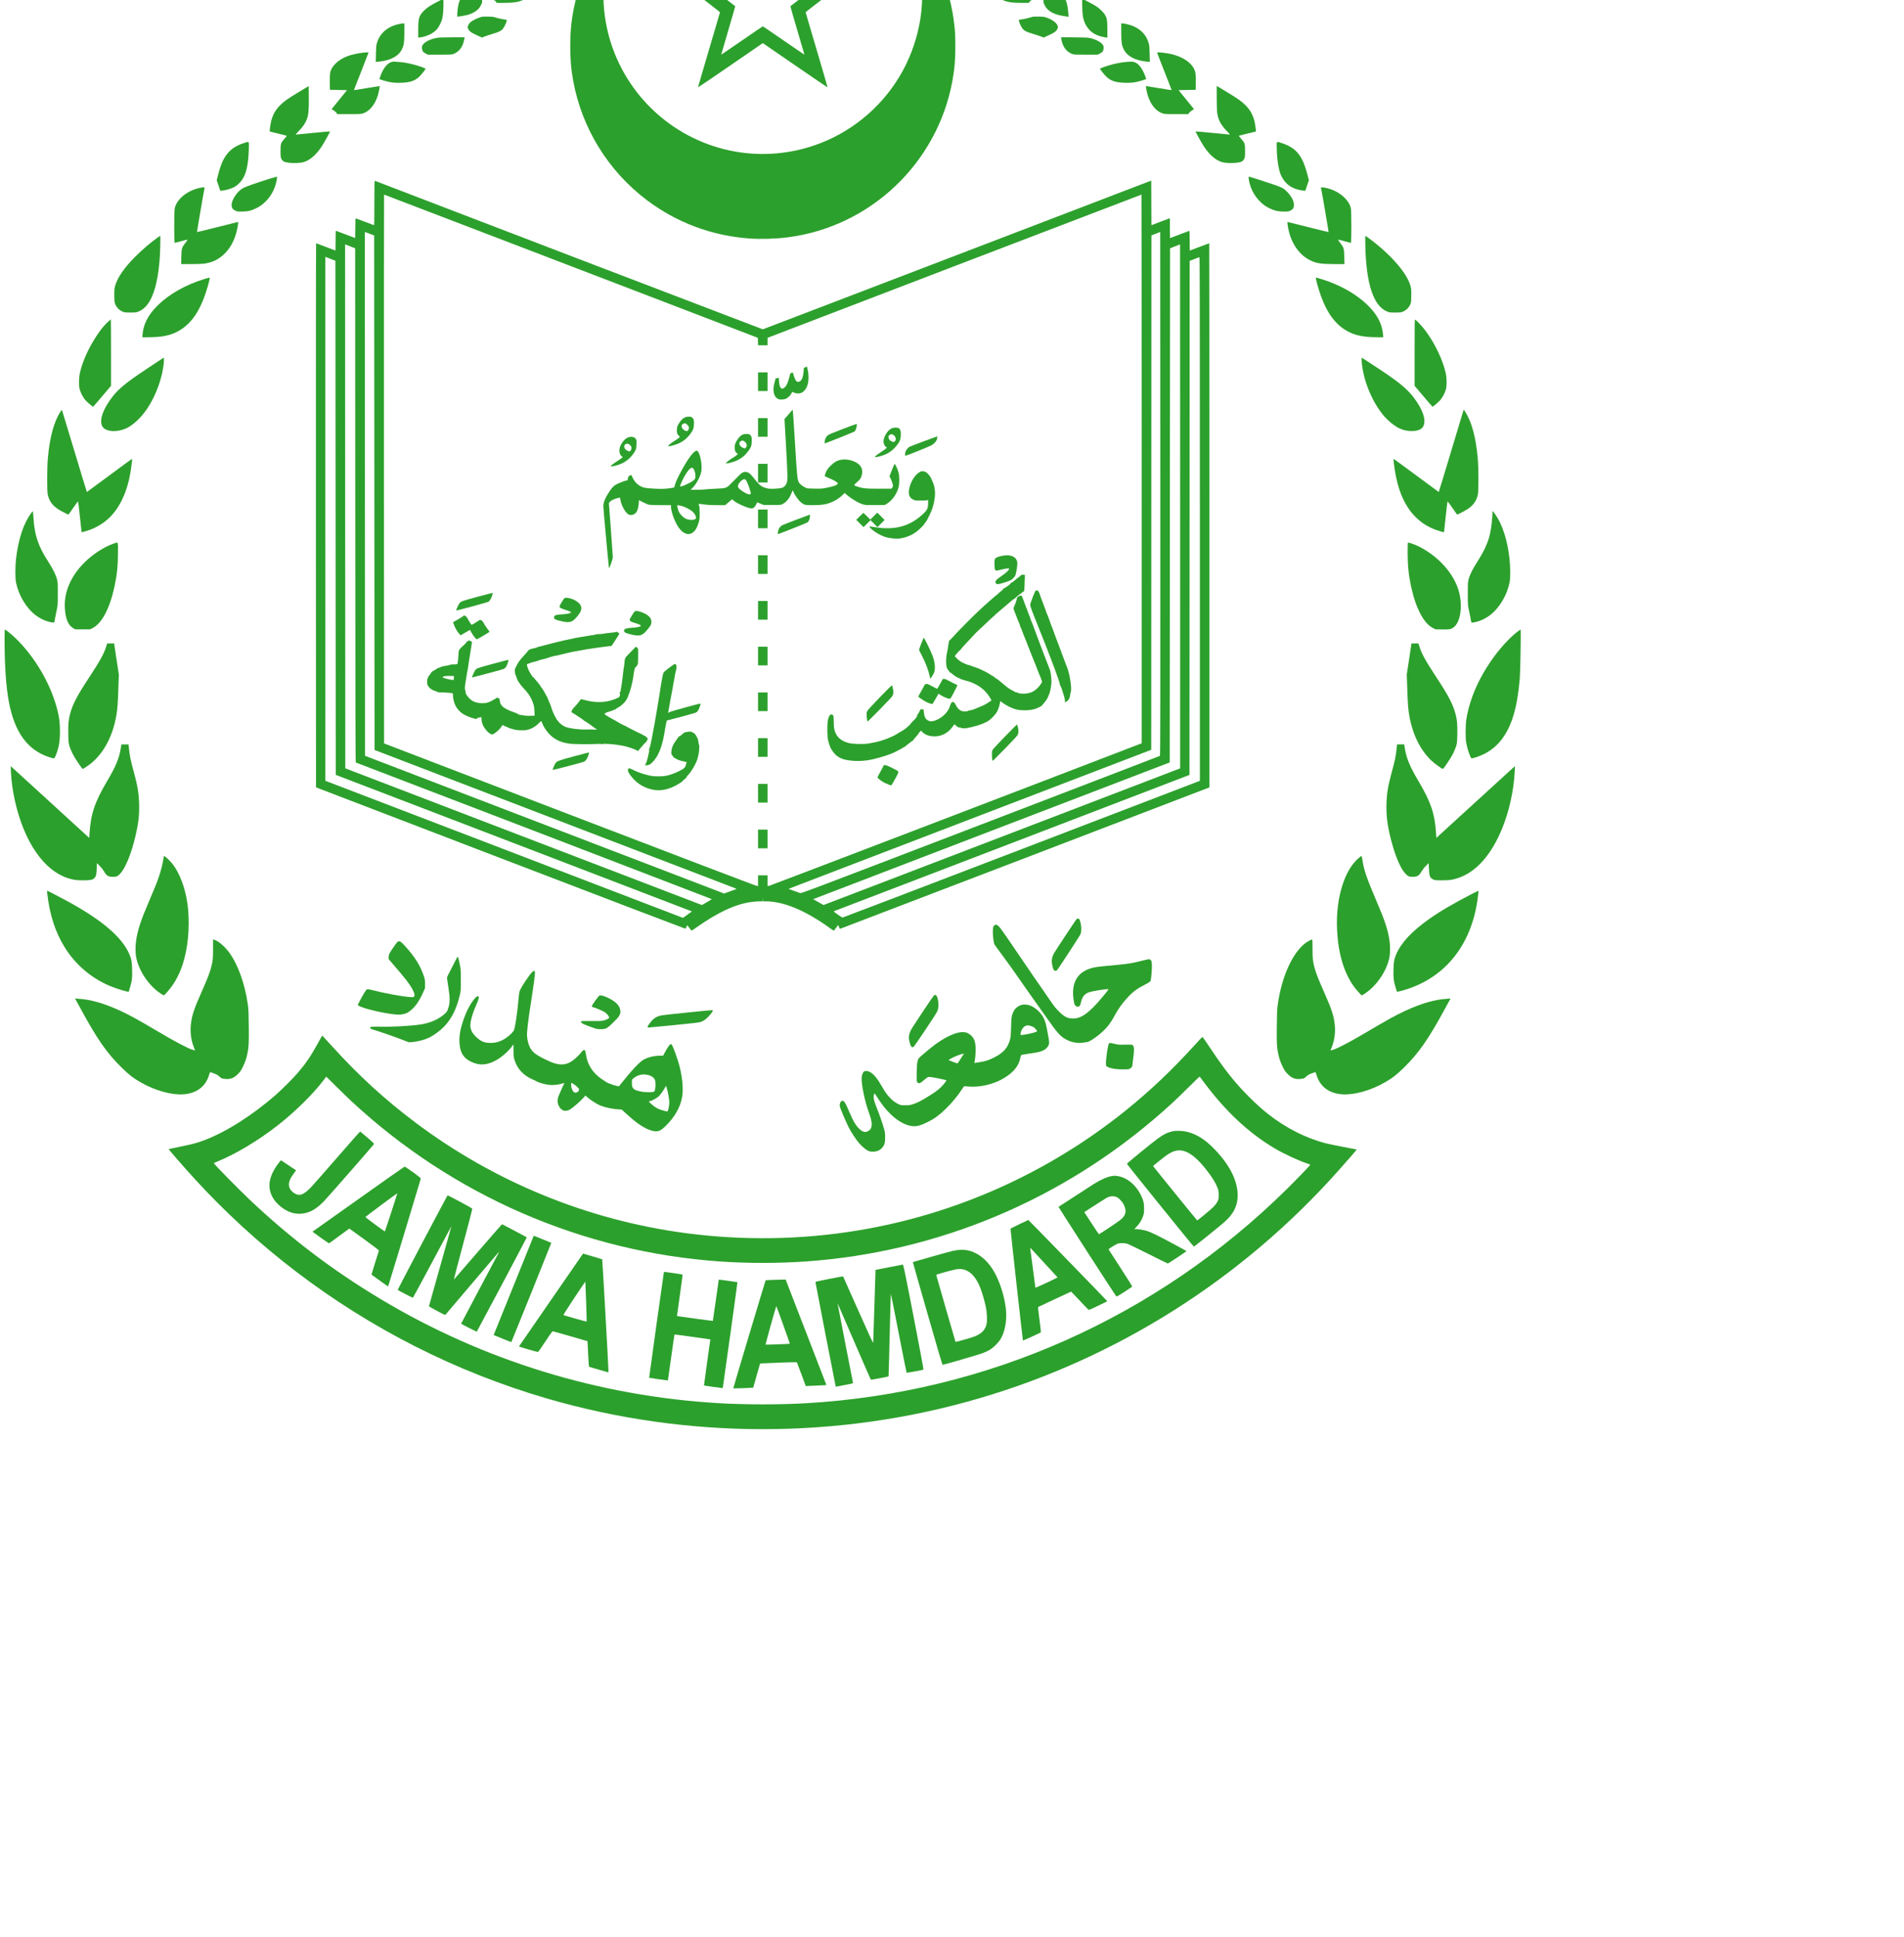
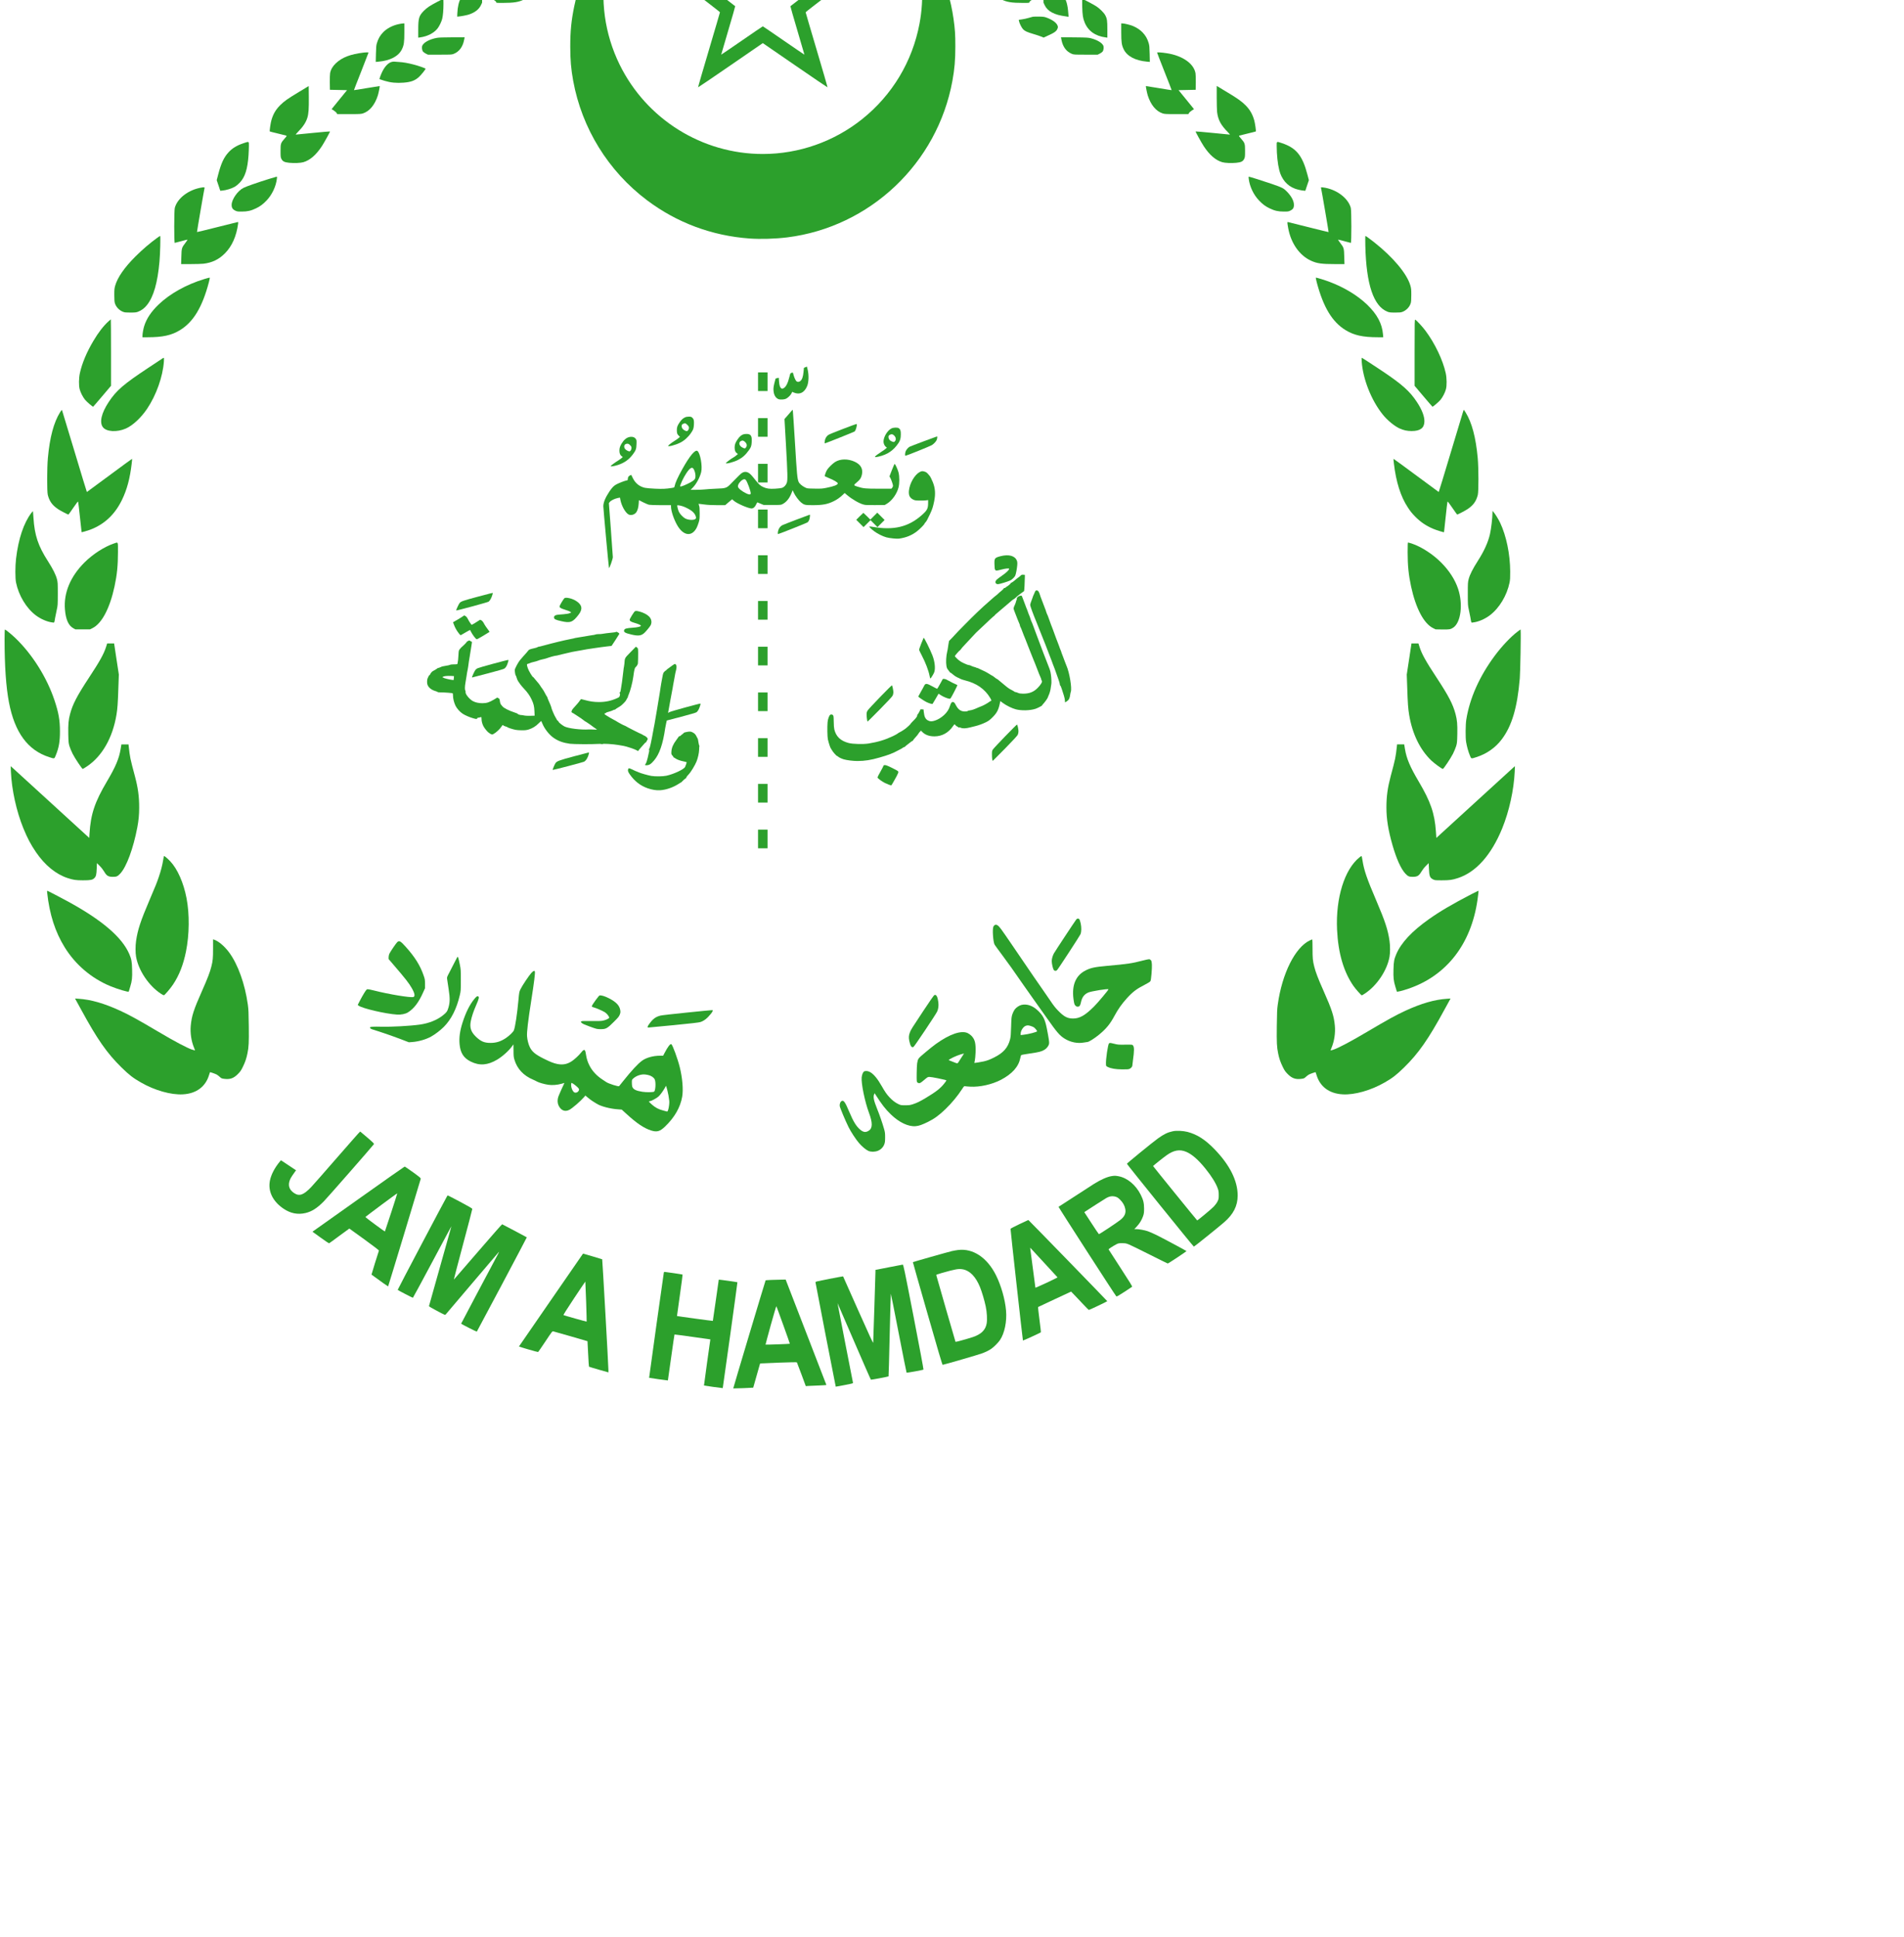
<svg xmlns="http://www.w3.org/2000/svg" xmlns:ns1="http://www.inkscape.org/namespaces/inkscape" width="312.333" height="317.667">
  <g transform="matrix(0.006,0,0,-0.006,0.75,234.417)" id="g482" style="fill:#2ca02c;stroke:none;stroke-width:17.732">
    <path d="m 20714,42108 c -19,-61 -703,-1990 -706,-1994 -3,-2 -487,-16 -1076,-31 -590,-15 -1072,-30 -1072,-33 0,-3 382,-298 849,-655 468,-358 850,-654 850,-660 1,-5 -136,-469 -302,-1030 -167,-561 -300,-1021 -296,-1023 4,-2 403,270 888,603 l 881,606 881,-606 c 485,-333 884,-605 888,-603 4,2 -129,462 -296,1023 -166,561 -303,1025 -302,1030 0,6 382,302 850,660 467,357 849,652 849,655 0,3 -482,18 -1072,33 -589,15 -1073,29 -1076,31 -3,4 -687,1933 -706,1994 -4,12 -11,22 -16,22 -5,0 -12,-10 -16,-22 z m 246,-1674 c 124,-349 228,-640 231,-646 4,-6 260,-16 688,-27 374,-10 683,-20 686,-22 2,-3 -239,-191 -536,-419 -297,-227 -542,-417 -544,-420 -3,-4 83,-304 190,-665 108,-362 194,-659 193,-660 -2,-1 -257,172 -567,386 -310,214 -567,389 -571,389 -4,0 -261,-175 -571,-389 -310,-214 -565,-387 -567,-386 -1,1 85,298 193,660 107,361 193,661 190,665 -2,3 -247,193 -544,420 -297,228 -538,416 -536,419 3,2 312,12 686,22 428,11 684,21 688,27 3,6 107,297 231,646 123,350 227,636 230,636 3,0 107,-286 230,-636 z" id="path252" style="fill:#2ca02c;stroke-width:17.732" ns1:connector-curvature="0" />
    <path d="m 16934,41457 c -673,-690 -1161,-1607 -1358,-2553 -81,-392 -110,-684 -110,-1104 0,-372 21,-615 80,-940 238,-1301 960,-2469 2019,-3265 817,-614 1771,-970 2800,-1045 306,-22 701,-10 1030,30 2267,282 4107,2025 4519,4280 59,325 80,568 80,940 0,332 -9,470 -50,759 -140,985 -563,1918 -1213,2676 -93,109 -322,347 -328,341 -2,-2 29,-57 68,-122 149,-244 322,-626 409,-899 220,-693 267,-1435 134,-2135 -195,-1033 -744,-1947 -1564,-2604 -771,-618 -1733,-956 -2720,-956 -1660,0 -3182,950 -3915,2445 -412,842 -540,1780 -369,2715 27,150 86,382 134,535 87,272 259,651 409,899 39,65 70,120 68,122 -2,2 -57,-51 -123,-119 z" id="path254" style="fill:#2ca02c;stroke-width:17.732" ns1:connector-curvature="0" />
    <path d="m 14160,39663 c -361,-26 -502,-114 -758,-476 -34,-48 -62,-89 -62,-91 0,-2 23,-17 50,-34 34,-21 50,-38 50,-52 0,-19 5,-20 178,-20 312,1 433,20 589,95 116,57 228,141 334,253 75,78 194,227 244,305 l 17,27 -298,-2 c -165,-1 -319,-3 -344,-5 z" id="path256" style="fill:#2ca02c;stroke-width:17.732" ns1:connector-curvature="0" />
    <path d="m 26675,39644 c 50,-79 169,-227 244,-306 106,-112 218,-196 334,-253 156,-75 277,-94 590,-95 172,0 177,1 177,20 0,14 16,31 50,52 28,17 50,32 50,34 0,2 -28,43 -62,91 -149,211 -261,326 -373,385 -146,76 -230,88 -669,95 l -360,6 z" id="path258" style="fill:#2ca02c;stroke-width:17.732" ns1:connector-curvature="0" />
    <path d="m 13025,39468 c -11,-7 -95,-47 -186,-89 -228,-105 -301,-157 -361,-254 -57,-93 -93,-245 -100,-425 l -3,-85 35,3 c 76,6 218,34 280,53 166,54 278,140 333,256 l 32,68 3,243 c 2,133 0,242 -5,242 -4,0 -17,-6 -28,-12 z" id="path260" style="fill:#2ca02c;stroke-width:17.732" ns1:connector-curvature="0" />
    <path d="m 28402,39239 3,-244 32,-68 c 40,-84 107,-151 199,-199 112,-58 202,-82 416,-112 l 38,-5 -6,77 c -18,264 -61,406 -153,506 -48,52 -140,106 -324,192 -100,47 -188,88 -195,91 -11,5 -13,-38 -10,-238 z" id="path262" style="fill:#2ca02c;stroke-width:17.732" ns1:connector-curvature="0" />
    <path d="m 11830,39019 c -201,-105 -279,-157 -365,-243 -135,-137 -155,-202 -155,-513 v -223 l 48,7 c 201,26 382,119 480,245 49,64 106,181 127,263 9,33 20,110 25,170 12,132 13,375 3,375 -5,0 -78,-37 -163,-81 z" id="path264" style="fill:#2ca02c;stroke-width:17.732" ns1:connector-curvature="0" />
    <path d="m 29463,38888 c 6,-229 19,-315 64,-426 94,-237 290,-378 576,-415 l 47,-7 v 223 c 0,243 -8,299 -58,391 -35,66 -149,180 -237,238 -69,46 -374,208 -390,208 -4,0 -5,-96 -2,-212 z" id="path266" style="fill:#2ca02c;stroke-width:17.732" ns1:connector-curvature="0" />
-     <path d="m 13040,38609 c -129,-37 -256,-102 -317,-161 -18,-18 -40,-51 -49,-75 -16,-40 -16,-46 0,-88 28,-72 84,-111 295,-205 l 83,-38 68,28 c 37,15 132,47 211,70 174,51 239,81 286,133 39,44 97,161 108,218 l 7,36 -104,16 c -57,9 -140,28 -184,42 -67,23 -100,27 -224,31 -82,2 -160,-1 -180,-7 z" id="path268" style="fill:#2ca02c;stroke-width:17.732" ns1:connector-curvature="0" />
    <path d="m 28110,38611 c -19,-5 -73,-20 -120,-33 -47,-14 -125,-31 -173,-38 l -89,-12 7,-37 c 11,-57 69,-174 108,-218 47,-52 112,-82 286,-133 79,-23 174,-55 211,-70 l 68,-28 83,38 c 211,94 267,133 295,205 16,42 16,48 0,90 -30,77 -145,158 -306,216 -54,19 -88,23 -200,25 -74,2 -151,-1 -170,-5 z" id="path270" style="fill:#2ca02c;stroke-width:17.732" ns1:connector-curvature="0" />
    <path d="m 10780,38411 c -171,-36 -326,-117 -429,-223 -86,-90 -136,-176 -172,-300 -18,-62 -22,-106 -26,-292 l -5,-219 78,7 c 321,29 548,150 639,341 54,113 65,191 65,465 v 240 l -32,-1 c -18,0 -71,-8 -118,-18 z" id="path272" style="fill:#2ca02c;stroke-width:17.732" ns1:connector-curvature="0" />
    <path d="m 30530,38190 c 0,-274 11,-352 65,-465 91,-191 318,-312 639,-341 l 78,-7 -5,219 c -4,186 -8,230 -26,292 -36,124 -86,210 -172,300 -68,69 -165,133 -266,173 -77,31 -233,69 -285,69 h -28 z" id="path274" style="fill:#2ca02c;stroke-width:17.732" ns1:connector-curvature="0" />
    <path d="m 11823,38035 c -197,-36 -352,-117 -400,-208 -21,-41 -13,-124 15,-165 13,-17 48,-43 80,-59 l 57,-28 h 325 c 314,0 327,1 380,22 152,62 248,192 285,386 l 13,67 -342,-1 c -233,-1 -364,-5 -413,-14 z" id="path276" style="fill:#2ca02c;stroke-width:17.732" ns1:connector-curvature="0" />
    <path d="m 28895,37983 c 37,-194 133,-324 285,-386 53,-21 66,-22 380,-22 h 325 l 57,28 c 32,16 67,42 80,59 28,41 36,124 15,165 -40,76 -163,150 -327,194 -80,21 -107,23 -456,27 l -372,3 z" id="path278" style="fill:#2ca02c;stroke-width:17.732" ns1:connector-curvature="0" />
    <path d="m 9825,37633 c -370,-44 -598,-131 -771,-296 -83,-78 -137,-171 -154,-268 -6,-31 -9,-145 -8,-255 l 3,-199 234,-5 234,-5 -211,-259 -211,-260 60,-38 c 33,-21 68,-52 77,-68 l 17,-30 h 323 c 298,0 327,2 383,20 180,61 322,233 404,490 21,68 57,248 51,257 -1,1 -159,-24 -351,-56 -193,-33 -351,-58 -353,-56 -2,1 87,231 198,510 110,278 200,511 200,516 0,9 -62,10 -125,2 z" id="path280" style="fill:#2ca02c;stroke-width:17.732" ns1:connector-curvature="0" />
    <path d="m 31510,37632 c 0,-6 90,-239 200,-517 111,-279 200,-509 198,-510 -2,-2 -160,23 -353,56 -192,32 -350,57 -351,56 -6,-9 30,-189 51,-257 82,-257 224,-429 404,-490 56,-18 85,-20 383,-20 h 323 l 17,30 c 9,16 44,47 77,68 l 60,38 -211,260 -211,259 234,5 234,5 3,199 c 1,110 -2,224 -8,255 -48,264 -355,478 -781,545 -140,22 -269,31 -269,18 z" id="path282" style="fill:#2ca02c;stroke-width:17.732" ns1:connector-curvature="0" />
    <path d="m 10599,37380 c -94,-17 -187,-106 -262,-248 -44,-85 -94,-218 -85,-227 2,-2 65,-23 138,-45 165,-50 322,-65 520,-50 203,16 312,57 422,158 57,53 178,203 178,222 0,13 -183,78 -322,114 -165,43 -285,64 -408,71 -52,3 -106,7 -120,9 -14,2 -41,0 -61,-4 z" id="path284" style="fill:#2ca02c;stroke-width:17.732" ns1:connector-curvature="0" />
-     <path d="m 30704,37379 c -142,-10 -265,-31 -432,-74 -139,-37 -322,-102 -322,-115 0,-19 121,-169 178,-222 110,-101 219,-142 422,-158 198,-15 355,0 520,50 73,22 136,43 138,45 9,9 -41,142 -86,227 -55,106 -122,184 -188,219 -62,33 -93,37 -230,28 z" id="path286" style="fill:#2ca02c;stroke-width:17.732" ns1:connector-curvature="0" />
    <path d="m 8048,36556 c -308,-186 -401,-251 -509,-358 -125,-125 -194,-242 -244,-415 -23,-80 -54,-297 -44,-307 3,-3 101,-28 219,-56 118,-28 223,-54 233,-58 16,-6 9,-18 -48,-82 -105,-120 -110,-134 -110,-335 0,-158 2,-173 23,-218 36,-71 82,-94 218,-108 129,-13 308,-6 384,17 181,53 348,198 506,439 66,102 228,395 221,401 -3,3 -211,-15 -464,-40 -252,-25 -464,-46 -471,-46 -7,0 17,30 54,68 142,143 223,264 262,393 34,110 43,243 40,565 l -3,301 z" id="path288" style="fill:#2ca02c;stroke-width:17.732" ns1:connector-curvature="0" />
    <path d="m 33140,36408 c 0,-172 5,-352 10,-398 26,-217 102,-359 294,-552 37,-38 61,-68 54,-68 -7,0 -219,21 -471,46 -253,25 -461,43 -464,40 -7,-6 155,-299 221,-401 158,-241 325,-386 506,-439 76,-23 255,-30 384,-17 136,14 182,37 218,108 21,45 23,60 23,218 0,201 -5,215 -110,335 -57,64 -64,76 -48,82 10,4 115,30 233,58 118,28 216,53 219,56 10,10 -21,227 -44,307 -49,170 -117,287 -238,410 -104,104 -220,187 -487,347 -129,77 -250,150 -267,161 l -33,21 z" id="path290" style="fill:#2ca02c;stroke-width:17.732" ns1:connector-curvature="0" />
    <path d="m 6533,35155 c -184,-62 -304,-135 -408,-247 -128,-138 -205,-303 -285,-611 l -40,-153 49,-144 48,-145 44,3 c 119,10 271,57 365,113 31,19 87,66 125,106 143,151 213,371 239,751 5,85 10,200 10,258 0,124 7,121 -147,69 z" id="path292" style="fill:#2ca02c;stroke-width:17.732" ns1:connector-curvature="0" />
    <path d="m 34780,35083 c 1,-247 26,-490 71,-668 61,-244 215,-425 426,-502 74,-27 174,-49 242,-55 l 44,-3 48,145 49,144 -40,153 c -135,519 -304,728 -695,859 -153,51 -145,55 -145,-73 z" id="path294" style="fill:#2ca02c;stroke-width:17.732" ns1:connector-curvature="0" />
    <path d="m 7219,34175 c -304,-95 -604,-200 -685,-240 -159,-78 -326,-317 -326,-466 0,-80 27,-123 101,-158 51,-24 66,-26 181,-25 151,0 250,23 386,89 112,54 189,111 286,213 151,158 256,379 283,595 6,45 4,57 -6,57 -8,-1 -107,-30 -220,-65 z" id="path296" style="fill:#2ca02c;stroke-width:17.732" ns1:connector-curvature="0" />
    <path d="m 34015,34183 c 27,-216 132,-437 283,-595 97,-102 174,-159 286,-213 136,-66 235,-89 386,-89 115,-1 130,1 181,25 74,35 101,77 100,159 0,109 -70,239 -197,367 -86,88 -124,107 -403,203 -209,72 -613,200 -632,200 -8,0 -9,-18 -4,-57 z" id="path298" style="fill:#2ca02c;stroke-width:17.732" ns1:connector-curvature="0" />
-     <path d="m 10110,33520 c 0,-579 -1,-612 -17,-605 -103,41 -485,185 -493,185 -6,0 -11,-100 -12,-269 l -3,-269 -258,99 c -142,54 -263,99 -268,99 -5,0 -9,-110 -9,-270 0,-148 -1,-270 -3,-270 -1,0 -119,45 -262,100 -143,55 -263,100 -267,100 -5,0 -7,-3347 -6,-7437 l 3,-7437 5040,-1933 c 2772,-1063 5047,-1931 5055,-1930 8,1 21,21 30,44 8,23 18,44 21,47 3,3 30,-28 60,-69 30,-41 58,-75 63,-75 4,0 58,35 120,79 599,424 1084,648 1529,706 65,8 156,15 202,15 h 84 l 4,48 3,47 2,-47 2,-48 h 83 c 488,-1 1090,-252 1754,-733 51,-37 97,-67 102,-67 6,0 34,34 63,75 29,41 55,75 58,75 3,0 13,-23 23,-51 14,-39 23,-50 37,-47 10,2 2284,872 5054,1933 l 5036,1930 v 7438 c 0,4090 -2,7437 -5,7437 -3,0 -123,-45 -266,-100 -143,-55 -262,-100 -265,-100 -2,0 -4,122 -4,270 0,149 -3,270 -8,270 -4,0 -124,-45 -267,-100 -143,-55 -261,-100 -262,-100 -2,0 -3,122 -3,271 v 271 l -22,-6 c -13,-3 -126,-46 -253,-94 l -230,-89 -3,609 -2,609 -23,-7 c -12,-4 -2398,-918 -5302,-2031 -2904,-1113 -5287,-2025 -5295,-2026 -10,0 -8601,3288 -10602,4058 -17,7 -18,-26 -18,-605 z m 3848,-1141 c 1967,-755 4266,-1636 5107,-1958 l 1530,-587 3,-102 3,-102 h 129 130 v 103 102 l 5108,1958 c 2809,1076 5110,1957 5115,1957 4,0 7,-3375 7,-7499 v -7500 l -77,-29 C 28460,17738 20924,14855 20898,14852 l -38,-4 v 146 146 h -130 -130 v -145 -145 h -32 c -19,1 -2255,853 -5113,1949 l -5080,1948 -3,7501 c -1,4126 0,7502 3,7502 3,0 1615,-617 3583,-1371 z m -3928,282 75,-28 5,-7033 5,-7032 1585,-608 c 4116,-1577 8277,-3173 8300,-3182 22,-9 9,-15 -115,-57 -77,-27 -156,-55 -175,-63 l -35,-15 -4910,1882 -4910,1883 -3,7161 -2,7161 52,-20 c 29,-11 87,-33 128,-49 z M 31588,18407 c -7,-5 -2218,-854 -4913,-1887 -4668,-1789 -4901,-1878 -4926,-1864 -15,7 -94,36 -176,63 -81,27 -141,52 -133,55 8,3 2229,854 4935,1892 2706,1037 4932,1891 4947,1896 l 28,10 2,7031 3,7031 120,47 120,46 3,-7156 c 2,-5769 0,-7158 -10,-7164 z m -22103,13914 100,-38 3,-7027 c 2,-5608 5,-7028 15,-7031 102,-36 9724,-3728 9729,-3733 4,-4 -55,-42 -130,-85 l -137,-78 -355,136 c -195,74 -2389,915 -4875,1868 l -4520,1733 -3,7162 -2,7162 37,-15 c 21,-8 83,-32 138,-54 z m 22655,-7093 v -7163 l -4875,-1868 -4875,-1868 -113,64 c -61,36 -125,72 -142,80 -28,14 -29,16 -10,23 11,5 2205,846 4875,1870 l 4855,1861 5,7028 5,7027 135,53 c 74,29 136,53 138,54 1,1 2,-3222 2,-7161 z m -23090,-314 5,-7027 4833,-1852 c 2658,-1019 4849,-1860 4868,-1867 l 36,-14 -122,-88 -122,-88 -4889,1874 -4888,1873 -1,7161 v 7162 l 138,-53 137,-53 z m 23630,-31 v -7158 l -4877,-1870 c -2683,-1028 -4884,-1869 -4893,-1869 -8,0 -68,38 -133,84 -106,76 -116,85 -95,93 13,4 2203,844 4868,1865 l 4845,1858 3,7026 2,7026 98,37 c 53,21 111,44 127,51 17,7 36,13 43,13 9,1 12,-1437 12,-7156 z" id="path300" style="fill:#2ca02c;stroke-width:17.732" ns1:connector-curvature="0" />
    <path d="m 21894,29031 -40,-18 -11,-116 c -13,-130 -39,-203 -85,-242 -31,-26 -67,-32 -99,-15 -24,13 -62,88 -84,165 -9,33 -18,65 -20,72 -3,8 -13,9 -39,1 -33,-11 -35,-13 -56,-102 -43,-180 -98,-288 -164,-320 -37,-18 -38,-18 -64,1 -34,25 -51,84 -59,196 l -6,88 -41,-7 c -23,-3 -44,-11 -47,-16 -3,-5 -18,-63 -34,-129 -22,-97 -27,-135 -22,-197 8,-119 57,-203 136,-234 47,-18 157,-12 205,11 55,27 130,101 152,150 l 17,39 41,-18 c 162,-71 300,-2 372,186 38,100 45,278 15,418 -12,55 -22,101 -24,102 -1,2 -21,-5 -43,-15 z" id="path302" style="fill:#2ca02c;stroke-width:17.732" ns1:connector-curvature="0" />
    <path d="m 20600,28635 v -255 h 130 130 v 255 255 h -130 -130 z" id="path304" style="fill:#2ca02c;stroke-width:17.732" ns1:connector-curvature="0" />
    <path d="m 21434,27742 -111,-127 39,-680 c 47,-830 50,-989 24,-1064 -23,-67 -77,-122 -136,-140 -25,-7 -107,-17 -182,-21 -153,-9 -230,1 -324,44 -83,38 -120,71 -223,201 -108,137 -140,169 -192,196 -58,29 -116,25 -172,-12 -26,-17 -123,-111 -217,-209 -208,-217 -186,-207 -500,-220 -118,-5 -253,-14 -300,-20 -47,-5 -152,-10 -234,-10 h -149 l 52,52 c 101,101 202,286 237,434 37,159 -24,510 -100,573 -62,52 -211,-125 -416,-493 -130,-235 -192,-371 -214,-478 -5,-24 -12,-27 -73,-37 -162,-26 -252,-30 -458,-21 -116,5 -240,16 -276,24 -150,33 -263,124 -333,267 l -42,87 -31,-13 c -41,-17 -63,-51 -63,-96 0,-35 -2,-37 -37,-44 -48,-9 -191,-63 -269,-103 -74,-38 -118,-82 -196,-196 -112,-167 -168,-303 -168,-406 0,-68 148,-1682 155,-1688 13,-13 105,248 105,297 0,25 -25,368 -54,761 l -54,715 24,32 c 30,40 129,89 214,107 l 65,13 12,-64 c 30,-158 131,-341 217,-394 65,-40 172,-11 219,59 35,52 57,131 64,238 l 6,91 115,-58 c 63,-32 136,-63 164,-68 28,-6 168,-11 323,-11 h 275 v -35 c 0,-122 76,-349 171,-515 169,-293 403,-321 533,-63 14,28 38,91 53,140 24,80 27,103 27,253 0,129 -4,175 -17,210 -9,24 -15,45 -14,46 1,2 67,-6 147,-16 103,-14 209,-19 364,-20 h 218 l 94,81 95,80 46,-40 c 86,-76 398,-211 487,-211 48,0 98,45 127,116 13,30 28,53 33,50 6,-2 47,-19 91,-38 l 80,-33 h 235 c 228,0 236,1 280,24 106,56 185,152 244,298 l 32,81 32,-68 c 39,-85 136,-215 196,-264 86,-70 108,-76 321,-76 272,0 405,25 574,108 88,42 176,105 247,174 l 52,50 65,-55 c 140,-118 335,-231 456,-262 53,-13 107,-16 320,-13 l 257,3 58,35 c 141,85 272,269 317,445 28,111 28,299 0,410 -21,80 -87,226 -106,232 -5,1 -40,-74 -76,-169 l -66,-172 19,-32 c 28,-48 78,-191 78,-224 0,-16 -10,-40 -22,-54 l -23,-26 h -337 c -362,-1 -429,5 -589,56 -112,35 -113,40 -23,114 90,75 118,114 140,200 42,164 -22,287 -190,366 -185,86 -398,84 -541,-7 -66,-42 -178,-151 -216,-211 -34,-53 -74,-168 -62,-178 5,-4 44,-22 88,-40 158,-64 265,-127 265,-155 0,-40 -100,-79 -309,-121 -112,-23 -143,-25 -325,-22 -197,3 -202,4 -258,31 -85,42 -157,104 -179,154 -36,85 -48,211 -98,1048 -29,468 -55,867 -59,887 l -7,38 z m -2599,-1488 c 50,-76 70,-216 40,-274 -20,-39 -83,-81 -218,-145 -111,-53 -187,-77 -187,-58 0,45 86,228 165,349 96,148 160,189 200,128 z m 1428,-302 c 41,-45 137,-304 137,-369 0,-38 -40,-40 -115,-5 -133,63 -235,147 -235,195 0,57 55,136 125,179 38,23 67,23 88,0 z m -1718,-724 c 76,-25 197,-89 253,-135 53,-43 91,-99 102,-150 8,-32 6,-41 -10,-58 -41,-41 -196,-35 -282,12 -60,33 -138,114 -171,179 -21,41 -47,140 -47,176 0,13 83,0 155,-24 z" id="path306" style="fill:#2ca02c;stroke-width:17.732" ns1:connector-curvature="0" />
    <path d="m 18605,27661 c -57,-26 -100,-65 -146,-133 -64,-93 -79,-134 -79,-215 0,-86 10,-116 53,-155 l 32,-30 -40,-35 c -22,-19 -62,-48 -90,-64 -65,-37 -188,-130 -193,-146 -10,-35 195,19 328,84 111,55 219,152 297,266 63,91 73,121 80,233 7,107 -5,152 -48,189 -26,21 -41,25 -92,25 -38,0 -77,-7 -102,-19 z m 61,-205 c 37,-37 44,-49 44,-83 0,-52 -38,-98 -73,-87 -82,25 -131,81 -125,144 2,28 10,38 38,52 52,26 68,23 116,-26 z" id="path308" style="fill:#2ca02c;stroke-width:17.732" ns1:connector-curvature="0" />
    <path d="m 20600,27385 v -255 h 130 130 v 255 255 h -130 -130 z" id="path310" style="fill:#2ca02c;stroke-width:17.732" ns1:connector-curvature="0" />
    <path d="m 22912,27340 c -241,-91 -376,-148 -400,-167 -50,-40 -82,-101 -89,-170 -6,-52 -5,-56 13,-51 47,13 789,310 802,321 40,32 82,208 51,206 -8,0 -177,-63 -377,-139 z" id="path312" style="fill:#2ca02c;stroke-width:17.732" ns1:connector-curvature="0" />
    <path d="m 24253,27360 c -111,-50 -223,-232 -223,-362 0,-53 27,-114 63,-142 l 30,-24 -38,-33 c -21,-19 -68,-53 -106,-75 -37,-23 -95,-63 -129,-89 -82,-63 -70,-75 49,-47 243,57 404,167 539,368 50,75 64,125 65,239 2,97 -12,139 -55,169 -32,23 -142,21 -195,-4 z m 58,-187 c 61,-52 73,-127 26,-171 -20,-19 -25,-19 -61,-7 -58,20 -89,47 -103,89 -17,50 -8,81 30,100 46,22 71,20 108,-11 z" id="path314" style="fill:#2ca02c;stroke-width:17.732" ns1:connector-curvature="0" />
    <path d="m 20195,27195 c -59,-22 -107,-66 -159,-144 -59,-88 -76,-138 -76,-218 0,-75 19,-124 61,-154 l 29,-20 -46,-40 c -25,-22 -63,-48 -83,-58 -54,-28 -201,-139 -201,-152 0,-29 212,27 330,86 124,63 203,133 303,271 55,76 69,118 74,224 9,161 -22,212 -130,217 -37,1 -78,-4 -102,-12 z m 58,-215 c 44,-47 51,-100 16,-144 -25,-32 -33,-32 -96,-1 -90,45 -113,139 -43,177 46,24 76,17 123,-32 z" id="path316" style="fill:#2ca02c;stroke-width:17.732" ns1:connector-curvature="0" />
    <path d="m 25130,27006 c -195,-73 -369,-140 -386,-149 -44,-23 -98,-89 -112,-136 -15,-47 -16,-111 -2,-111 25,0 680,264 721,291 65,42 125,109 138,155 13,45 14,84 4,83 -5,0 -168,-60 -363,-133 z" id="path318" style="fill:#2ca02c;stroke-width:17.732" ns1:connector-curvature="0" />
    <path d="m 17075,27121 c -76,-19 -144,-77 -204,-175 -46,-77 -60,-121 -61,-194 0,-75 19,-123 62,-154 l 30,-21 -38,-34 c -22,-18 -59,-45 -84,-60 -77,-46 -210,-144 -210,-155 0,-18 98,-2 203,32 174,58 296,145 402,285 84,112 98,150 102,280 4,98 2,114 -17,143 -33,53 -102,73 -185,53 z m 26,-220 c 32,-32 39,-46 39,-78 0,-44 -30,-93 -58,-93 -32,0 -104,43 -123,74 -42,69 -8,136 69,136 27,0 43,-9 73,-39 z" id="path320" style="fill:#2ca02c;stroke-width:17.732" ns1:connector-curvature="0" />
    <path d="m 20600,26135 v -255 h 130 130 v 255 255 h -130 -130 z" id="path322" style="fill:#2ca02c;stroke-width:17.732" ns1:connector-curvature="0" />
    <path d="m 25020,26166 c -140,-75 -275,-309 -295,-511 -12,-129 23,-198 124,-246 40,-19 64,-22 181,-23 74,-1 154,2 178,7 l 42,7 v -74 c 0,-161 -24,-207 -180,-344 -361,-318 -764,-414 -1328,-316 -51,9 -96,14 -99,10 -10,-10 45,-63 131,-128 94,-70 232,-139 336,-168 86,-23 286,-44 345,-35 195,29 337,86 482,194 76,57 213,194 213,214 0,4 12,21 28,38 29,31 53,76 125,229 58,122 82,197 112,346 40,198 30,356 -35,519 -30,74 -68,152 -85,172 -5,6 -27,31 -48,56 -26,31 -52,50 -84,61 -63,22 -91,20 -143,-8 z" id="path324" style="fill:#2ca02c;stroke-width:17.732" ns1:connector-curvature="0" />
    <path d="m 20600,24885 v -255 h 130 130 v 255 255 h -130 -130 z" id="path326" style="fill:#2ca02c;stroke-width:17.732" ns1:connector-curvature="0" />
    <path d="m 23380,24955 -95,-95 100,-100 100,-100 95,95 95,95 95,-95 95,-95 98,98 97,97 -100,100 -100,100 -95,-95 -95,-95 -93,93 c -51,50 -95,92 -97,92 -3,0 -48,-43 -100,-95 z" id="path328" style="fill:#2ca02c;stroke-width:17.732" ns1:connector-curvature="0" />
    <path d="m 21655,24866 c -192,-73 -369,-142 -392,-154 -51,-27 -90,-76 -109,-138 -16,-54 -18,-104 -5,-104 20,0 777,301 801,318 14,10 33,35 43,55 20,40 36,157 21,157 -5,-1 -166,-61 -359,-134 z" id="path330" style="fill:#2ca02c;stroke-width:17.732" ns1:connector-curvature="0" />
    <path d="m 20600,23635 v -255 h 130 130 v 255 255 h -130 -130 z" id="path332" style="fill:#2ca02c;stroke-width:17.732" ns1:connector-curvature="0" />
    <path d="m 27231,23865 c -164,-43 -173,-55 -167,-229 3,-103 7,-131 22,-147 22,-25 32,-24 169,11 112,29 199,38 209,22 13,-21 -73,-106 -187,-184 -67,-46 -136,-98 -154,-116 -56,-57 -36,-122 37,-122 41,0 277,73 341,105 44,23 106,82 129,124 18,34 49,192 56,285 6,68 3,94 -10,130 -51,132 -221,179 -445,121 z" id="path334" style="fill:#2ca02c;stroke-width:17.732" ns1:connector-curvature="0" />
    <path d="m 27780,23334 c -14,-14 -42,-37 -62,-50 -20,-13 -64,-48 -99,-79 -34,-30 -73,-58 -85,-61 -13,-4 -24,-10 -24,-15 0,-12 -64,-70 -97,-87 -13,-7 -33,-22 -43,-32 -11,-11 -26,-17 -33,-14 -8,3 -18,-5 -24,-18 -6,-13 -34,-41 -63,-63 -29,-22 -66,-55 -84,-73 -18,-18 -44,-41 -59,-51 -15,-9 -57,-45 -94,-78 -38,-34 -90,-80 -118,-104 -150,-128 -424,-389 -628,-599 -62,-63 -147,-150 -189,-192 -43,-43 -78,-80 -78,-83 0,-3 -40,-46 -89,-96 l -89,-91 -16,-88 c -9,-48 -16,-97 -16,-108 0,-12 -9,-58 -20,-104 -27,-110 -36,-282 -20,-376 9,-58 19,-81 46,-114 19,-22 39,-49 45,-59 5,-11 15,-19 22,-19 7,0 39,-24 72,-53 33,-29 80,-61 105,-71 25,-10 65,-28 89,-42 23,-13 80,-32 125,-43 313,-75 545,-234 690,-476 37,-62 44,-85 25,-85 -6,0 -28,-13 -48,-28 -41,-33 -174,-106 -211,-117 -14,-4 -47,-18 -75,-30 -120,-55 -184,-77 -235,-83 -30,-3 -61,-11 -68,-19 -8,-8 -37,-13 -76,-13 -112,0 -187,54 -251,180 -31,61 -50,79 -81,80 -32,0 -52,-30 -78,-112 -29,-94 -80,-171 -161,-246 -77,-70 -158,-120 -244,-149 -84,-29 -135,-29 -191,0 -73,36 -105,101 -119,237 l -6,65 -40,3 -41,3 -33,-66 c -18,-36 -38,-68 -45,-71 -8,-3 -13,-16 -13,-29 0,-32 -34,-78 -115,-157 -37,-36 -68,-71 -68,-76 0,-5 -24,-30 -52,-56 -29,-25 -60,-52 -68,-60 -27,-25 -147,-102 -181,-116 -18,-8 -42,-23 -52,-33 -10,-10 -67,-41 -125,-69 -217,-103 -411,-162 -672,-204 -147,-23 -431,-16 -545,15 -220,58 -343,176 -390,373 -9,40 -15,115 -15,205 0,87 -5,152 -12,168 -14,30 -51,42 -82,26 -30,-16 -68,-119 -75,-205 -11,-125 -6,-408 8,-466 21,-92 63,-224 76,-240 7,-8 20,-29 29,-47 28,-56 132,-173 153,-173 7,0 16,-6 20,-12 10,-17 96,-58 153,-75 88,-26 266,-48 380,-47 204,1 361,26 605,96 231,65 374,120 503,193 44,25 83,45 87,45 3,0 21,11 39,25 18,14 40,25 49,25 10,0 17,4 17,9 0,4 17,20 38,35 20,14 64,48 97,76 33,27 66,49 73,50 6,0 12,6 12,13 0,6 29,42 63,79 35,36 72,83 83,103 10,21 29,44 42,53 14,9 21,21 17,31 -3,8 17,-9 44,-37 78,-81 191,-122 336,-122 206,1 382,98 507,282 18,26 36,48 40,48 3,0 18,-13 31,-30 14,-16 33,-30 42,-30 8,0 18,-7 21,-15 4,-10 13,-13 24,-10 10,3 36,-2 57,-11 52,-23 136,-19 258,12 55,15 118,30 140,35 87,21 204,64 290,107 73,37 108,64 180,137 108,108 154,191 188,341 l 22,99 70,-53 c 90,-67 248,-145 350,-172 154,-41 388,-36 540,13 53,17 188,87 182,94 -3,3 9,19 27,37 33,31 126,160 126,175 0,4 9,26 20,50 32,64 58,159 65,231 4,36 9,72 12,80 10,28 4,185 -11,275 -14,92 -22,117 -71,240 -27,66 -52,131 -129,332 -19,49 -57,151 -86,228 -57,154 -70,189 -107,285 -14,36 -48,126 -74,200 -27,74 -55,146 -63,160 -8,14 -19,45 -26,69 -6,24 -22,67 -34,95 -13,28 -31,76 -40,106 -10,30 -23,66 -30,80 -8,14 -25,59 -39,100 -24,69 -45,124 -66,175 -5,11 -15,35 -21,53 -12,32 -14,33 -53,26 -48,-8 -100,-54 -91,-78 3,-9 2,-22 -4,-29 -5,-6 -13,-28 -17,-47 -4,-19 -16,-53 -25,-75 -54,-122 -52,-106 -21,-192 45,-121 130,-336 141,-355 5,-10 10,-26 10,-36 0,-10 4,-22 8,-27 5,-6 18,-35 30,-65 60,-159 95,-249 112,-285 9,-22 43,-107 74,-190 32,-82 63,-163 71,-180 7,-16 34,-84 60,-150 26,-66 53,-133 61,-150 7,-16 24,-59 37,-95 38,-103 106,-273 117,-292 6,-10 10,-23 10,-30 0,-7 7,-26 15,-42 14,-26 13,-32 -12,-80 -15,-28 -59,-83 -98,-122 -110,-112 -229,-158 -401,-157 -70,1 -101,6 -137,22 -25,12 -55,21 -66,21 -11,0 -26,6 -33,13 -7,7 -42,28 -78,46 -67,33 -106,61 -225,162 -151,127 -167,139 -175,139 -5,0 -34,20 -64,45 -31,25 -60,45 -65,45 -4,0 -44,23 -87,52 -44,28 -114,66 -157,84 -43,18 -94,42 -113,53 -19,12 -43,21 -53,21 -9,0 -21,4 -26,9 -6,4 -32,14 -60,20 -27,7 -65,21 -83,32 -18,10 -47,19 -63,19 -16,0 -77,23 -134,50 -80,38 -121,66 -175,116 -38,37 -70,71 -70,76 0,13 110,141 136,157 12,8 27,24 32,35 5,12 61,75 124,141 63,66 159,168 212,227 53,59 101,108 106,110 5,2 100,91 211,198 111,107 216,205 235,218 19,12 34,26 34,30 0,5 30,33 67,63 37,30 83,70 104,89 20,19 76,67 124,105 48,39 110,92 138,118 28,27 64,55 80,63 15,8 38,24 50,35 12,11 36,33 52,48 17,15 64,52 105,81 41,29 79,57 83,60 7,6 21,253 22,395 v 50 l -45,3 c -39,2 -49,-1 -70,-24 z" id="path336" style="fill:#2ca02c;stroke-width:17.732" ns1:connector-curvature="0" />
    <path d="m 28159,22863 c -42,-94 -47,-104 -54,-133 -4,-14 -13,-38 -20,-55 -21,-47 -45,-124 -45,-144 0,-27 87,-266 165,-451 36,-87 73,-180 129,-325 25,-66 55,-140 66,-165 11,-25 36,-88 56,-140 35,-94 104,-272 170,-441 19,-48 34,-90 34,-94 0,-4 7,-21 15,-38 14,-30 38,-97 142,-392 22,-60 37,-119 35,-129 -2,-10 3,-23 11,-27 8,-5 27,-48 42,-96 15,-49 41,-128 56,-176 16,-49 29,-111 29,-138 0,-27 2,-49 5,-49 3,0 23,12 45,26 61,41 82,82 96,193 3,24 10,55 15,68 36,95 -36,529 -118,713 -11,25 -31,74 -43,110 -12,36 -40,109 -61,163 -22,53 -39,102 -39,107 0,6 -9,29 -20,53 -10,23 -29,71 -40,107 -12,36 -29,81 -38,100 -9,19 -30,76 -48,125 -60,167 -124,340 -138,370 -7,17 -26,68 -41,115 -15,47 -33,96 -40,110 -21,40 -55,128 -55,140 0,6 -8,30 -19,53 -10,23 -33,83 -50,132 -18,50 -43,115 -55,145 -13,30 -30,80 -39,110 -25,85 -51,120 -87,120 -29,0 -34,-5 -61,-67 z" id="path338" style="fill:#2ca02c;stroke-width:17.732" ns1:connector-curvature="0" />
    <path d="m 12928,22755 c -391,-105 -445,-124 -485,-167 -25,-27 -105,-201 -94,-206 17,-6 857,221 883,239 36,26 75,93 99,171 10,35 19,64 19,66 0,8 -77,-10 -422,-103 z" id="path340" style="fill:#2ca02c;stroke-width:17.732" ns1:connector-curvature="0" />
    <path d="m 15308,22719 c -18,-10 -120,-178 -132,-215 -12,-40 22,-64 144,-101 62,-19 127,-44 143,-55 l 30,-22 -44,-19 c -29,-13 -86,-22 -169,-29 -188,-14 -206,-17 -235,-40 -20,-15 -25,-28 -23,-51 4,-44 40,-62 199,-98 248,-57 315,-31 477,183 114,151 92,264 -72,370 -100,65 -269,106 -318,77 z" id="path342" style="fill:#2ca02c;stroke-width:17.732" ns1:connector-curvature="0" />
    <path d="m 20600,22385 v -255 h 130 130 v 255 255 h -130 -130 z" id="path344" style="fill:#2ca02c;stroke-width:17.732" ns1:connector-curvature="0" />
    <path d="m 17234,22360 c -22,-9 -144,-207 -144,-233 0,-34 37,-57 138,-86 101,-29 162,-57 169,-76 7,-23 -93,-47 -237,-56 -155,-10 -205,-25 -219,-61 -21,-58 18,-82 194,-124 190,-45 269,-35 355,42 49,45 152,170 173,210 41,81 24,174 -43,241 -52,53 -160,109 -256,133 -84,22 -99,23 -130,10 z" id="path346" style="fill:#2ca02c;stroke-width:17.732" ns1:connector-curvature="0" />
    <path d="m 12551,22236 c -7,-8 -75,-51 -151,-96 l -139,-81 25,-67 c 32,-85 75,-162 132,-234 38,-49 47,-56 64,-47 10,5 68,39 129,75 61,35 112,64 114,64 2,0 18,-29 35,-64 32,-64 111,-170 141,-189 12,-8 54,14 185,93 93,57 171,105 173,106 2,2 -24,40 -58,85 -34,44 -71,100 -83,123 -32,64 -57,95 -89,112 -28,14 -31,13 -62,-10 -39,-29 -186,-116 -196,-116 -10,0 -71,91 -101,151 -27,54 -47,77 -81,95 -23,11 -29,11 -38,0 z" id="path348" style="fill:#2ca02c;stroke-width:17.732" ns1:connector-curvature="0" />
    <path d="m 16717,21794 c -4,-4 -42,-11 -84,-15 -139,-14 -247,-28 -293,-37 -25,-5 -70,-8 -100,-7 -30,1 -69,-4 -85,-11 -17,-7 -55,-15 -85,-17 -30,-3 -75,-10 -100,-16 -25,-6 -76,-15 -115,-20 -38,-5 -95,-15 -125,-20 -30,-6 -73,-13 -95,-16 -22,-3 -53,-9 -70,-15 -16,-5 -68,-16 -115,-25 -149,-28 -475,-107 -706,-171 -67,-19 -130,-34 -141,-34 -10,0 -24,-5 -30,-11 -6,-6 -37,-16 -69,-24 -148,-34 -163,-40 -186,-70 -29,-37 -68,-83 -134,-154 -28,-31 -72,-82 -97,-113 -50,-62 -138,-231 -138,-263 1,-58 15,-141 26,-150 7,-5 19,-35 26,-65 8,-30 25,-70 38,-90 14,-19 40,-57 59,-85 18,-27 66,-83 106,-125 93,-98 157,-189 205,-292 55,-117 72,-185 78,-323 l 5,-120 -115,-3 c -67,-2 -140,1 -174,9 -32,6 -65,12 -73,11 -29,-2 -100,21 -100,32 0,6 -39,24 -88,39 -154,50 -297,123 -330,168 -7,10 -18,24 -26,31 -25,25 -39,63 -45,117 -5,48 -10,57 -38,74 l -32,18 -91,-55 c -126,-76 -202,-100 -315,-100 -99,0 -186,19 -255,54 -98,50 -220,200 -206,254 3,13 -1,31 -8,41 -15,20 -13,111 3,200 5,28 19,113 31,190 11,77 25,157 31,177 5,21 12,61 15,90 3,29 12,91 19,138 8,47 17,101 20,120 3,19 12,73 19,120 8,47 20,119 26,160 6,41 13,89 16,106 4,27 1,33 -21,38 -14,4 -25,11 -25,16 0,6 -9,10 -19,10 -25,0 -81,-32 -81,-46 0,-6 -33,-41 -72,-78 -40,-36 -76,-70 -80,-74 -4,-4 -20,-22 -35,-41 -25,-31 -28,-43 -34,-160 -6,-115 -12,-166 -25,-228 -5,-24 0,-23 -134,-26 -36,-1 -70,-7 -76,-13 -7,-6 -52,-16 -100,-23 -49,-7 -96,-16 -104,-19 -8,-3 -17,-6 -20,-7 -3,-1 -22,-9 -42,-18 -21,-10 -44,-17 -52,-17 -8,0 -17,-4 -20,-9 -6,-8 -107,-71 -131,-80 -17,-7 -65,-64 -65,-77 0,-7 -11,-21 -25,-32 -14,-11 -25,-25 -25,-31 0,-7 -7,-22 -15,-35 -20,-29 -29,-103 -21,-159 14,-95 99,-173 230,-211 31,-9 56,-20 56,-25 0,-4 24,-8 53,-8 146,-1 353,-17 359,-27 4,-6 8,-35 8,-64 0,-78 27,-187 67,-272 38,-78 120,-171 198,-222 62,-41 191,-97 288,-124 88,-25 107,-24 107,0 0,8 17,16 43,19 24,3 51,9 60,13 15,5 17,-1 17,-47 0,-66 19,-138 52,-203 28,-55 127,-174 146,-175 6,-1 12,-5 12,-9 0,-5 18,-17 41,-27 40,-19 41,-19 86,6 62,33 164,128 203,189 34,53 41,58 58,37 6,-7 34,-19 62,-27 27,-7 50,-17 50,-21 0,-9 129,-51 215,-70 33,-7 112,-13 175,-13 92,-1 130,4 190,22 102,32 192,87 272,168 37,37 69,66 71,63 2,-2 14,-29 26,-60 60,-150 190,-317 315,-402 128,-87 255,-133 441,-159 90,-13 605,-16 762,-5 40,3 86,2 103,-3 16,-5 30,-5 30,0 0,16 288,-1 429,-26 47,-9 113,-20 146,-25 75,-12 321,-95 357,-120 29,-21 48,-24 48,-9 0,6 26,39 58,73 31,34 74,83 96,109 21,26 43,46 49,45 6,-1 13,7 15,18 2,11 13,30 23,43 10,13 15,31 12,40 -9,26 -56,67 -94,82 -19,7 -41,19 -50,27 -8,7 -19,13 -23,13 -14,0 -426,209 -436,221 -3,3 -21,11 -40,18 -19,7 -53,23 -75,36 -22,14 -51,29 -64,35 -13,6 -36,19 -52,30 -15,11 -58,36 -96,55 -59,30 -129,71 -225,132 -32,21 -37,43 -9,43 10,0 21,6 24,13 3,7 37,21 76,30 39,10 87,27 107,37 19,11 43,20 54,20 11,0 20,4 20,8 0,4 30,25 68,47 37,21 78,48 91,59 72,63 129,125 141,156 8,19 20,41 27,48 7,7 13,20 13,28 0,8 9,35 20,59 46,101 109,342 130,500 27,202 36,234 69,264 17,15 31,32 31,36 0,5 6,16 14,24 11,12 15,53 16,166 4,279 4,278 -30,303 l -30,23 -148,-151 c -163,-167 -154,-151 -166,-313 -3,-32 -8,-67 -11,-78 -4,-10 -13,-74 -20,-142 -27,-234 -45,-372 -60,-444 -8,-40 -15,-80 -15,-89 0,-9 -7,-22 -16,-29 -13,-9 -14,-15 -4,-31 9,-15 9,-29 1,-60 -10,-38 -16,-44 -79,-72 -161,-72 -313,-104 -492,-104 -134,0 -248,16 -395,57 -105,29 -105,29 -105,11 0,-8 -7,-16 -15,-20 -8,-3 -15,-10 -15,-16 0,-10 -74,-98 -175,-208 -47,-53 -60,-106 -27,-114 9,-3 64,-36 120,-74 57,-38 111,-73 120,-79 10,-5 33,-23 52,-38 50,-40 50,-40 103,-70 41,-25 150,-102 197,-140 8,-7 32,-23 53,-36 20,-12 37,-25 37,-27 0,-2 -42,-1 -92,2 -51,3 -111,5 -133,3 -223,-14 -564,28 -670,83 -55,29 -155,108 -155,123 0,8 -11,22 -25,31 -13,9 -27,26 -31,37 -4,12 -19,40 -34,62 -26,38 -110,235 -110,258 0,15 -45,130 -81,204 -16,35 -29,69 -29,77 0,8 -5,18 -10,21 -6,4 -30,46 -54,93 -24,48 -58,105 -76,127 -18,22 -44,60 -58,84 -14,25 -48,68 -74,96 -26,28 -61,70 -78,93 -16,23 -34,42 -39,42 -19,0 -125,176 -147,247 -32,99 -31,110 9,118 17,4 45,14 60,22 16,8 50,18 75,23 48,9 135,35 162,49 8,5 51,16 95,26 44,9 96,23 115,30 72,28 215,67 249,70 20,1 50,7 66,13 17,5 66,18 110,27 44,9 125,28 180,42 55,14 125,29 155,33 30,4 105,17 165,29 117,23 226,41 395,65 58,8 137,20 175,25 39,6 117,16 175,22 l 105,12 105,159 c 58,88 106,165 108,171 1,7 -14,22 -33,35 -36,23 -47,26 -58,16 z m -4430,-1207 c 1,-2 0,-27 -4,-56 l -6,-52 -51,6 c -70,8 -226,48 -226,57 0,5 -8,8 -17,8 -16,0 -16,1 -1,16 20,20 108,30 222,26 44,-1 81,-4 83,-5 z" id="path350" style="fill:#2ca02c;stroke-width:17.732" ns1:connector-curvature="0" />
    <path d="m 25127,21634 c -2,-5 -33,-78 -67,-162 -43,-106 -59,-159 -54,-175 3,-12 35,-76 69,-142 104,-198 186,-412 216,-567 7,-38 16,-68 20,-68 11,0 87,122 105,170 38,99 17,297 -49,465 -72,181 -229,496 -240,479 z" id="path352" style="fill:#2ca02c;stroke-width:17.732" ns1:connector-curvature="0" />
    <path d="m 20600,21135 v -255 h 130 130 v 255 255 h -130 -130 z" id="path354" style="fill:#2ca02c;stroke-width:17.732" ns1:connector-curvature="0" />
    <path d="m 13358,20925 c -213,-57 -404,-113 -425,-123 -52,-27 -66,-45 -113,-144 -37,-80 -46,-108 -36,-108 3,0 195,50 427,111 253,66 434,118 451,130 38,27 66,69 87,131 32,94 34,108 14,107 -10,0 -192,-47 -405,-104 z" id="path356" style="fill:#2ca02c;stroke-width:17.732" ns1:connector-curvature="0" />
    <path d="m 18249,20873 c -127,-92 -159,-117 -159,-125 0,-4 -4,-8 -10,-8 -11,0 -56,-44 -69,-69 -6,-10 -20,-72 -31,-137 -11,-66 -23,-126 -25,-134 -3,-9 -9,-49 -15,-90 -14,-103 -21,-148 -104,-645 -31,-181 -60,-352 -65,-380 -6,-27 -17,-88 -26,-135 -67,-374 -103,-536 -121,-551 -10,-8 -11,-15 -4,-24 11,-13 8,-33 -36,-220 -16,-68 -38,-135 -51,-155 -30,-45 -29,-50 10,-50 81,0 126,28 217,135 144,169 240,449 301,875 6,36 17,98 27,139 l 17,74 393,103 c 234,61 404,111 420,123 15,11 40,41 54,68 27,49 63,161 55,169 -8,9 -804,-209 -845,-232 l -43,-23 6,27 c 10,46 45,240 60,332 7,47 22,126 33,175 11,50 23,115 27,145 4,30 11,71 15,90 5,19 19,91 30,160 21,125 32,181 51,253 16,61 13,115 -6,137 -10,11 -23,20 -29,20 -6,0 -41,-21 -77,-47 z" id="path358" style="fill:#2ca02c;stroke-width:17.732" ns1:connector-curvature="0" />
    <path d="m 25578,20375 c -40,-74 -77,-135 -82,-135 -5,0 -61,29 -125,64 -158,88 -195,91 -230,19 -12,-27 -54,-103 -92,-169 -38,-67 -69,-123 -69,-126 0,-11 159,-118 220,-148 72,-36 161,-63 172,-52 3,4 42,68 85,143 l 78,135 65,-42 c 66,-44 182,-91 233,-96 28,-3 32,4 123,177 51,99 94,185 94,191 0,6 -30,23 -67,38 -38,15 -111,52 -163,82 -67,39 -105,54 -131,54 h -37 z" id="path360" style="fill:#2ca02c;stroke-width:17.732" ns1:connector-curvature="0" />
    <path d="m 23935,20013 c -174,-179 -328,-346 -342,-370 -21,-37 -25,-56 -25,-116 1,-65 16,-175 26,-184 2,-2 153,148 336,334 213,217 339,352 351,378 10,22 19,62 19,88 0,53 -27,184 -40,192 -4,3 -151,-142 -325,-322 z" id="path362" style="fill:#2ca02c;stroke-width:17.732" ns1:connector-curvature="0" />
    <path d="m 20600,19885 v -255 h 130 130 v 255 255 h -130 -130 z" id="path364" style="fill:#2ca02c;stroke-width:17.732" ns1:connector-curvature="0" />
    <path d="m 27361,18946 c -172,-178 -325,-341 -339,-363 -25,-35 -27,-46 -27,-138 0,-106 11,-178 25,-173 4,2 155,153 335,337 218,223 333,347 346,375 11,23 19,64 19,95 0,52 -24,169 -39,184 -4,4 -148,-139 -320,-317 z" id="path366" style="fill:#2ca02c;stroke-width:17.732" ns1:connector-curvature="0" />
    <path d="m 18653,19061 c -46,-8 -83,-20 -83,-26 0,-5 -19,-23 -43,-39 -23,-17 -45,-36 -50,-43 -4,-6 -14,-10 -21,-7 -8,3 -19,-4 -26,-16 -7,-12 -36,-53 -65,-91 -83,-108 -126,-207 -133,-306 -5,-81 -4,-83 27,-118 17,-20 31,-40 31,-45 0,-6 5,-10 11,-10 6,0 25,-11 42,-24 42,-31 132,-63 225,-81 41,-8 77,-17 79,-19 6,-5 -24,-97 -42,-133 -34,-66 -314,-197 -510,-239 -99,-21 -311,-23 -415,-5 -90,16 -294,74 -336,95 -16,9 -33,16 -37,16 -9,0 -101,41 -157,69 -19,10 -47,21 -63,25 -23,6 -29,3 -38,-21 -14,-38 -4,-73 42,-139 134,-191 290,-312 491,-383 121,-42 239,-61 340,-54 163,10 355,76 504,173 33,22 64,40 68,40 4,0 27,21 50,46 24,25 54,51 67,58 13,6 26,20 29,31 5,20 26,48 66,89 55,56 172,248 211,346 39,97 69,231 72,320 1,47 4,93 7,103 3,9 1,17 -3,17 -5,0 -15,42 -23,93 -7,50 -16,94 -20,97 -4,3 -19,30 -33,60 -25,53 -52,81 -106,109 -46,25 -77,27 -158,12 z" id="path368" style="fill:#2ca02c;stroke-width:17.732" ns1:connector-curvature="0" />
    <path d="m 20600,18635 v -255 h 130 130 v 255 255 h -130 -130 z" id="path370" style="fill:#2ca02c;stroke-width:17.732" ns1:connector-curvature="0" />
    <path d="m 15566,18394 c -407,-109 -471,-133 -506,-190 -26,-41 -82,-176 -75,-182 6,-6 823,207 856,224 57,29 111,118 134,222 5,24 3,32 -7,31 -7,0 -188,-47 -402,-105 z" id="path372" style="fill:#2ca02c;stroke-width:17.732" ns1:connector-curvature="0" />
    <path d="m 24048,18153 c -10,-2 -18,-10 -18,-16 0,-7 -39,-81 -86,-166 -83,-149 -84,-154 -67,-173 27,-31 131,-102 193,-133 51,-26 154,-65 171,-65 8,0 65,97 149,253 35,67 50,105 46,120 -4,17 -42,41 -158,98 -151,75 -196,91 -230,82 z" id="path374" style="fill:#2ca02c;stroke-width:17.732" ns1:connector-curvature="0" />
    <path d="m 20600,17385 v -255 h 130 130 v 255 255 h -130 -130 z" id="path376" style="fill:#2ca02c;stroke-width:17.732" ns1:connector-curvature="0" />
    <path d="m 20600,16135 v -255 h 130 130 v 255 255 h -130 -130 z" id="path378" style="fill:#2ca02c;stroke-width:17.732" ns1:connector-curvature="0" />
    <path d="m 5390,33943 c -355,-56 -665,-290 -736,-556 -20,-75 -21,-957 -1,-957 8,0 87,21 176,46 89,25 166,44 171,42 5,-2 -22,-43 -60,-93 -97,-126 -101,-141 -107,-377 l -6,-198 h 259 c 143,0 300,5 349,10 238,27 424,117 590,284 193,195 313,465 360,809 5,38 3,47 -9,47 -8,0 -261,-63 -562,-140 -302,-76 -550,-137 -553,-134 -4,4 193,1153 207,1207 4,18 -15,20 -78,10 z" id="path380" style="fill:#2ca02c;stroke-width:17.732" ns1:connector-curvature="0" />
    <path d="m 35992,33933 c 14,-52 211,-1203 207,-1208 -3,-2 -251,59 -553,135 -301,77 -554,140 -562,140 -17,0 -15,-26 11,-170 75,-409 307,-742 620,-886 164,-76 291,-94 659,-94 h 259 l -6,198 c -6,236 -10,251 -107,377 -38,50 -65,91 -60,93 5,2 82,-17 171,-42 89,-25 168,-46 176,-46 20,0 19,882 -1,957 -72,272 -404,516 -760,559 -55,6 -59,5 -54,-13 z" id="path382" style="fill:#2ca02c;stroke-width:17.732" ns1:connector-curvature="0" />
    <path d="m 4180,32573 c -196,-141 -413,-326 -600,-513 -301,-300 -489,-570 -555,-796 -22,-77 -25,-104 -25,-258 0,-125 4,-186 15,-223 32,-106 120,-198 228,-239 43,-16 77,-19 202,-19 132,1 157,4 207,24 96,37 175,97 243,184 179,226 288,605 340,1184 19,203 32,703 19,703 -5,0 -38,-22 -74,-47 z" id="path384" style="fill:#2ca02c;stroke-width:17.732" ns1:connector-curvature="0" />
    <path d="m 37203,32353 c 25,-1059 225,-1654 605,-1804 50,-20 75,-23 207,-24 125,0 159,3 202,19 108,41 196,133 228,239 11,37 15,98 15,223 0,154 -3,181 -26,260 -93,321 -473,774 -994,1185 -111,88 -224,169 -235,169 -5,0 -5,-120 -2,-267 z" id="path386" style="fill:#2ca02c;stroke-width:17.732" ns1:connector-curvature="0" />
    <path d="m 5460,31441 c -492,-149 -944,-402 -1254,-701 -201,-195 -324,-379 -389,-585 -25,-81 -47,-206 -47,-271 v -34 h 143 c 409,0 652,53 882,194 365,221 610,627 789,1304 30,116 33,132 18,131 -9,0 -73,-17 -142,-38 z" id="path388" style="fill:#2ca02c;stroke-width:17.732" ns1:connector-curvature="0" />
    <path d="m 35876,31348 c 179,-677 424,-1083 789,-1304 231,-141 473,-194 884,-194 h 144 l -7,81 c -24,292 -160,546 -432,809 -263,253 -627,474 -1040,629 -109,41 -336,111 -360,111 -9,0 -3,-37 22,-132 z" id="path390" style="fill:#2ca02c;stroke-width:17.732" ns1:connector-curvature="0" />
    <path d="m 2838,30283 c -136,-125 -274,-303 -408,-530 -184,-308 -311,-611 -371,-883 -30,-135 -33,-341 -6,-440 24,-91 87,-214 146,-287 49,-59 208,-196 223,-191 4,2 116,131 248,287 l 240,284 v 909 c 0,499 -2,908 -5,908 -3,0 -33,-26 -67,-57 z" id="path392" style="fill:#2ca02c;stroke-width:17.732" ns1:connector-curvature="0" />
    <path d="m 38550,29432 v -909 l 240,-284 c 132,-156 244,-285 248,-287 15,-5 174,132 223,191 59,73 122,196 146,287 27,99 24,305 -6,440 -77,355 -296,813 -551,1155 -83,112 -243,285 -282,306 -17,9 -18,-37 -18,-899 z" id="path394" style="fill:#2ca02c;stroke-width:17.732" ns1:connector-curvature="0" />
    <path d="m 4310,29266 c -19,-13 -188,-125 -375,-248 -681,-450 -879,-621 -1088,-938 -200,-303 -258,-555 -160,-687 94,-128 386,-145 629,-38 189,83 417,296 581,540 252,375 430,880 459,1295 4,57 3,100 -2,99 -5,0 -25,-11 -44,-23 z" id="path396" style="fill:#2ca02c;stroke-width:17.732" ns1:connector-curvature="0" />
    <path d="m 37104,29190 c 33,-484 263,-1064 575,-1452 128,-160 324,-320 465,-383 109,-48 202,-68 321,-69 234,0 345,78 353,250 8,140 -64,331 -205,544 -195,296 -404,482 -953,850 -260,174 -547,360 -556,360 -4,0 -4,-45 0,-100 z" id="path398" style="fill:#2ca02c;stroke-width:17.732" ns1:connector-curvature="0" />
    <path d="m 1517,27799 c -173,-278 -282,-688 -333,-1250 -25,-279 -26,-915 -2,-1010 44,-172 122,-280 278,-386 66,-45 278,-155 287,-150 5,3 64,87 133,187 98,143 126,178 131,164 4,-11 27,-201 50,-424 23,-223 43,-407 45,-408 4,-6 153,37 229,65 391,146 679,415 875,818 136,280 218,585 265,988 9,71 14,132 11,134 -2,2 -280,-201 -617,-451 -338,-251 -616,-456 -619,-456 -3,0 -155,501 -339,1113 -184,611 -337,1118 -341,1126 -5,9 -22,-11 -53,-60 z" id="path400" style="fill:#2ca02c;stroke-width:17.732" ns1:connector-curvature="0" />
    <path d="m 39873,27808 c -11,-35 -163,-541 -339,-1125 -175,-585 -321,-1063 -324,-1063 -3,0 -281,205 -619,456 -337,250 -615,453 -617,451 -3,-2 2,-63 11,-134 58,-497 185,-899 378,-1191 79,-120 109,-157 200,-251 144,-148 298,-253 492,-336 93,-39 292,-102 300,-93 1,2 21,185 44,408 23,223 46,413 50,424 5,14 33,-21 131,-164 69,-100 128,-184 133,-187 9,-5 220,105 287,150 157,107 233,212 278,386 24,95 23,731 -2,1010 -51,561 -160,972 -332,1248 -25,40 -47,73 -49,73 -2,0 -12,-28 -22,-62 z" id="path402" style="fill:#2ca02c;stroke-width:17.732" ns1:connector-curvature="0" />
    <path d="m 733,25049 c -209,-274 -355,-709 -419,-1249 -25,-207 -25,-536 -1,-654 73,-356 280,-700 540,-897 135,-102 313,-179 454,-195 59,-8 50,-23 76,131 9,50 28,146 44,215 27,122 27,133 28,435 0,291 -1,315 -23,402 -30,119 -113,284 -247,493 -268,417 -365,707 -395,1185 -6,94 -12,174 -14,179 -1,4 -20,-16 -43,-45 z" id="path404" style="fill:#2ca02c;stroke-width:17.732" ns1:connector-curvature="0" />
    <path d="m 40680,25070 c -2,-171 -35,-450 -70,-605 -52,-224 -162,-466 -335,-735 -134,-209 -217,-374 -247,-493 -22,-87 -23,-111 -23,-402 1,-302 1,-313 28,-435 16,-69 35,-165 44,-215 26,-154 17,-139 76,-131 141,16 319,93 454,195 260,197 467,541 540,897 14,70 18,133 17,299 -2,474 -105,973 -274,1332 -47,99 -132,237 -184,298 l -25,30 z" id="path406" style="fill:#2ca02c;stroke-width:17.732" ns1:connector-curvature="0" />
    <path d="m 2980,24209 c -259,-89 -568,-289 -793,-513 -388,-386 -575,-835 -536,-1290 23,-274 96,-437 230,-511 l 54,-30 h 200 200 l 69,34 c 253,124 472,537 602,1138 68,317 94,572 94,935 0,310 13,283 -120,237 z" id="path408" style="fill:#2ca02c;stroke-width:17.732" ns1:connector-curvature="0" />
    <path d="m 38360,23972 c 0,-363 26,-618 94,-935 130,-600 349,-1014 602,-1138 l 68,-34 177,-3 c 196,-4 233,2 306,51 209,139 272,641 133,1058 -83,252 -245,502 -466,723 -226,227 -538,428 -798,516 -50,16 -96,30 -103,30 -10,0 -13,-54 -13,-268 z" id="path410" style="fill:#2ca02c;stroke-width:17.732" ns1:connector-curvature="0" />
    <path d="m 0,21593 c 0,-729 40,-1306 120,-1724 157,-823 515,-1310 1100,-1497 151,-48 139,-52 182,55 83,202 113,374 112,648 0,306 -36,512 -149,850 -206,620 -604,1254 -1062,1695 -112,108 -274,240 -294,240 -5,0 -9,-114 -9,-267 z" id="path412" style="fill:#2ca02c;stroke-width:17.732" ns1:connector-curvature="0" />
    <path d="m 41361,21800 c -180,-137 -420,-389 -611,-645 -423,-566 -694,-1171 -787,-1760 -21,-136 -24,-491 -5,-605 21,-125 60,-267 100,-363 43,-107 31,-103 182,-55 282,90 521,258 694,488 277,368 425,867 492,1665 15,174 33,1225 23,1309 l -4,29 z" id="path414" style="fill:#2ca02c;stroke-width:17.732" ns1:connector-curvature="0" />
    <path d="m 2774,21382 c -62,-193 -173,-393 -466,-837 -330,-502 -447,-728 -518,-997 -43,-164 -53,-275 -48,-545 5,-221 7,-245 31,-328 15,-49 54,-144 87,-210 64,-126 257,-415 277,-415 7,0 60,32 118,71 412,276 700,780 804,1409 28,171 38,304 52,732 l 13,368 -65,425 -64,425 h -95 -95 z" id="path416" style="fill:#2ca02c;stroke-width:17.732" ns1:connector-curvature="0" />
    <path d="m 38401,21055 -65,-425 13,-368 c 14,-428 24,-561 52,-732 86,-521 298,-957 608,-1252 85,-81 287,-228 314,-228 20,0 213,289 277,415 33,66 72,161 87,210 24,83 26,107 31,328 5,270 -5,381 -48,545 -71,269 -188,495 -518,997 -293,444 -404,644 -466,837 l -31,98 h -95 -95 z" id="path418" style="fill:#2ca02c;stroke-width:17.732" ns1:connector-curvature="0" />
    <path d="m 3173,18592 c -43,-260 -139,-487 -373,-882 -334,-564 -445,-895 -478,-1431 l -7,-115 -1015,928 c -558,511 -1042,952 -1074,981 l -59,52 6,-150 c 22,-499 152,-1085 341,-1549 111,-270 203,-445 344,-651 244,-358 546,-604 867,-709 152,-50 227,-61 420,-61 207,0 260,10 311,62 45,45 56,92 63,263 l 6,145 75,-75 c 45,-45 94,-108 123,-157 68,-117 113,-143 244,-143 94,0 127,15 196,89 172,187 355,682 466,1263 36,190 51,346 51,543 0,305 -32,537 -115,850 -134,502 -136,512 -172,833 l -4,42 h -98 -97 z" id="path420" style="fill:#2ca02c;stroke-width:17.732" ns1:connector-curvature="0" />
    <path d="m 38067,18678 c -36,-321 -38,-331 -172,-833 -83,-313 -115,-545 -115,-850 0,-315 48,-615 166,-1029 107,-373 230,-646 351,-777 69,-74 102,-89 196,-89 131,0 176,26 244,143 29,49 78,112 123,157 l 75,75 7,-150 c 9,-208 26,-252 115,-296 46,-23 58,-24 243,-24 209,0 278,10 435,61 495,161 913,631 1211,1360 189,464 319,1050 341,1549 l 6,150 -59,-52 c -32,-29 -516,-470 -1074,-981 l -1015,-928 -12,174 c -35,499 -145,818 -473,1372 -234,396 -330,622 -373,882 l -21,128 h -97 -98 z" id="path422" style="fill:#2ca02c;stroke-width:17.732" ns1:connector-curvature="0" />
    <path d="m 4336,15558 c -22,-139 -62,-294 -120,-463 -58,-170 -81,-226 -251,-625 -249,-583 -327,-822 -370,-1125 -19,-130 -19,-320 0,-428 65,-373 345,-792 674,-1009 41,-27 80,-47 87,-46 24,6 179,187 249,293 168,251 283,544 355,905 93,461 99,1019 15,1455 -81,423 -246,797 -445,1009 -64,68 -154,146 -170,146 -4,0 -15,-50 -24,-112 z" id="path424" style="fill:#2ca02c;stroke-width:17.732" ns1:connector-curvature="0" />
    <path d="m 37043,15632 c -408,-325 -652,-1109 -613,-1972 30,-646 180,-1159 453,-1549 57,-81 208,-251 223,-251 6,0 45,22 85,49 329,216 609,635 674,1008 19,108 19,298 0,428 -42,301 -123,547 -362,1105 -260,608 -336,828 -379,1108 -9,62 -20,112 -24,112 -5,0 -30,-17 -57,-38 z" id="path426" style="fill:#2ca02c;stroke-width:17.732" ns1:connector-curvature="0" />
    <path d="m 1165,14663 c 64,-589 218,-1069 479,-1490 293,-474 730,-846 1243,-1059 199,-83 501,-173 508,-151 2,7 20,66 40,132 50,164 58,243 52,474 -5,213 -18,281 -76,417 -197,461 -746,932 -1686,1444 -206,112 -549,290 -559,290 -4,0 -5,-26 -1,-57 z" id="path428" style="fill:#2ca02c;stroke-width:17.732" ns1:connector-curvature="0" />
    <path d="m 40110,14629 c -528,-274 -864,-471 -1169,-687 -466,-330 -758,-643 -892,-956 -58,-136 -71,-204 -76,-417 -6,-231 2,-310 52,-474 20,-66 38,-125 40,-132 4,-14 159,25 320,80 1039,355 1711,1219 1884,2422 28,197 34,255 24,255 -4,0 -87,-41 -183,-91 z" id="path430" style="fill:#2ca02c;stroke-width:17.732" ns1:connector-curvature="0" />
    <path d="m 29303,13938 c -25,-28 -593,-889 -618,-937 -34,-67 -55,-145 -55,-205 0,-71 30,-204 54,-240 21,-33 65,-35 93,-3 41,44 620,933 638,977 28,72 30,180 7,294 -12,54 -29,107 -38,117 -23,25 -56,24 -81,-3 z" id="path432" style="fill:#2ca02c;stroke-width:17.732" ns1:connector-curvature="0" />
    <path d="m 27067,13779 c -9,-5 -24,-23 -32,-39 -33,-63 -9,-416 32,-493 10,-17 97,-138 194,-267 180,-241 324,-443 583,-819 81,-117 205,-292 275,-390 70,-97 240,-336 377,-531 274,-390 351,-480 487,-564 161,-100 355,-138 531,-105 39,7 80,13 91,14 39,0 198,101 318,200 196,162 302,291 421,513 99,184 198,325 340,482 157,174 268,258 480,365 80,41 148,82 159,97 15,21 22,59 34,199 19,228 15,338 -13,376 -12,15 -33,29 -47,31 -14,2 -95,-15 -179,-37 -295,-77 -409,-94 -986,-146 -328,-30 -431,-52 -571,-121 -272,-134 -387,-401 -337,-783 9,-68 21,-133 28,-145 22,-43 51,-66 84,-66 51,0 72,26 90,110 29,143 88,226 199,276 79,37 555,113 555,89 0,-21 -288,-364 -394,-470 -246,-245 -394,-329 -576,-328 -153,1 -245,49 -407,216 -73,74 -131,149 -210,268 -61,90 -166,243 -234,339 -116,164 -233,335 -814,1188 -126,186 -261,380 -299,431 -83,112 -128,139 -179,110 z" id="path434" style="fill:#2ca02c;stroke-width:17.732" ns1:connector-curvature="0" />
    <path d="m 5700,13140 c 0,-266 -6,-334 -47,-495 -38,-152 -102,-320 -253,-660 -230,-518 -285,-688 -310,-955 -18,-196 14,-416 89,-599 17,-41 29,-76 27,-78 -1,-1 -38,9 -82,24 -135,45 -481,228 -914,485 -579,342 -796,461 -1052,579 -434,199 -797,304 -1129,325 l -102,7 35,-64 c 20,-35 80,-145 134,-244 433,-798 707,-1191 1100,-1575 210,-206 316,-288 529,-410 378,-218 826,-345 1151,-326 366,20 619,208 715,529 12,40 23,74 25,76 4,5 134,-39 178,-61 21,-11 61,-40 87,-65 46,-43 53,-46 130,-56 156,-19 254,16 370,134 64,65 86,96 132,191 65,131 99,232 127,369 37,179 42,293 37,749 -4,368 -8,458 -26,586 -78,564 -269,1097 -509,1424 -127,173 -298,317 -419,354 l -23,7 z" id="path436" style="fill:#2ca02c;stroke-width:17.732" ns1:connector-curvature="0" />
    <path d="m 35691,13365 c -405,-189 -764,-904 -882,-1759 -18,-128 -22,-218 -26,-586 -5,-456 0,-570 37,-749 28,-137 62,-238 127,-369 46,-95 68,-126 132,-191 116,-118 214,-153 370,-134 77,10 84,13 130,56 26,25 66,54 87,65 44,22 174,66 178,61 2,-2 13,-36 25,-76 96,-322 349,-509 715,-529 325,-19 773,108 1151,326 213,122 319,204 529,410 393,384 667,777 1100,1575 54,99 114,209 134,244 l 35,64 -102,-7 c -332,-21 -695,-126 -1129,-325 -256,-118 -473,-237 -1052,-579 -433,-257 -779,-440 -914,-485 -44,-15 -81,-25 -82,-24 -2,2 10,37 27,78 75,183 107,403 89,599 -25,267 -80,437 -310,955 -151,340 -215,508 -253,660 -41,161 -47,229 -47,494 0,138 -3,251 -7,251 -5,0 -32,-12 -62,-25 z" id="path438" style="fill:#2ca02c;stroke-width:17.732" ns1:connector-curvature="0" />
    <path d="m 10730,13308 c -41,-44 -186,-258 -210,-311 -11,-24 -20,-64 -20,-94 v -51 l 123,-144 c 341,-397 432,-512 513,-655 79,-138 93,-225 39,-239 -86,-21 -667,75 -1068,177 -86,22 -169,39 -184,37 -22,-2 -38,-21 -88,-100 -33,-53 -87,-149 -120,-213 l -60,-117 23,-18 c 92,-75 737,-226 1052,-246 110,-7 230,17 298,60 168,106 295,273 420,556 l 47,105 v 120 c -1,112 -3,127 -37,225 -95,276 -235,501 -485,781 -152,170 -185,187 -243,127 z" id="path440" style="fill:#2ca02c;stroke-width:17.732" ns1:connector-curvature="0" />
    <path d="m 12373,12898 c -4,-7 -38,-71 -74,-143 -36,-71 -97,-191 -136,-265 -71,-135 -71,-135 -63,-190 5,-30 23,-149 40,-265 39,-251 38,-364 -4,-508 -32,-107 -49,-131 -151,-213 -159,-128 -384,-218 -630,-253 -265,-38 -792,-66 -1070,-58 -178,5 -276,0 -292,-17 -13,-13 13,-40 53,-53 21,-7 145,-47 274,-89 129,-42 347,-119 484,-171 l 250,-96 90,7 c 172,12 378,71 516,148 108,60 257,173 350,267 204,205 350,496 436,866 27,116 28,128 28,410 0,278 -1,295 -27,425 -45,215 -51,233 -74,198 z" id="path442" style="fill:#2ca02c;stroke-width:17.732" ns1:connector-curvature="0" />
    <path d="m 14404,12475 c -64,-68 -254,-352 -300,-450 -33,-68 -35,-81 -55,-295 -34,-377 -89,-740 -126,-829 -19,-44 -127,-148 -215,-207 -142,-95 -265,-134 -423,-134 -167,0 -260,39 -392,163 -138,131 -180,249 -149,419 23,123 76,286 147,445 82,187 92,232 53,247 -25,10 -51,-11 -113,-88 -122,-155 -224,-361 -310,-630 -73,-228 -98,-413 -81,-593 22,-238 112,-378 305,-473 238,-119 463,-102 721,52 148,88 320,243 410,368 20,28 37,50 37,50 1,0 2,-75 2,-168 0,-144 3,-178 23,-246 73,-252 248,-440 512,-551 36,-15 83,-38 105,-51 50,-29 193,-70 305,-88 106,-17 252,-6 366,27 l 80,23 -74,-161 c -40,-88 -82,-186 -93,-217 -27,-80 -25,-169 5,-234 65,-140 174,-186 296,-124 80,41 306,236 398,343 l 41,48 76,-63 c 41,-35 101,-79 133,-98 31,-18 75,-45 97,-60 109,-72 367,-141 591,-156 l 97,-7 116,-106 c 297,-272 491,-403 691,-466 155,-49 238,-25 376,107 261,250 419,525 470,818 33,192 7,511 -67,809 -56,225 -195,605 -229,626 -30,19 -96,-67 -187,-242 l -38,-73 h -86 c -187,0 -377,-53 -491,-137 -117,-86 -285,-268 -517,-558 -57,-71 -107,-133 -110,-137 -16,-18 -285,67 -349,110 -15,10 -59,39 -97,64 -161,103 -286,236 -361,383 -54,104 -80,188 -99,309 -22,151 -46,160 -134,51 -66,-82 -176,-183 -252,-234 -125,-84 -248,-107 -398,-77 -103,21 -191,56 -374,147 -228,115 -316,188 -377,313 -38,77 -69,199 -76,296 -9,115 27,416 116,985 79,503 110,755 97,788 -11,30 -40,18 -93,-38 z m 3187,-2791 c 85,-19 155,-65 183,-119 38,-73 24,-322 -19,-339 -46,-17 -210,-18 -317,-2 -175,27 -249,64 -277,139 -6,16 -11,65 -11,109 0,80 0,80 38,115 71,66 184,110 285,112 26,1 79,-6 118,-15 z m -1977,-291 c 86,-70 102,-94 86,-132 -24,-59 -100,-81 -141,-40 -37,37 -69,119 -69,180 0,31 3,58 6,62 10,9 52,-16 118,-70 z m 2505,-123 c 26,-102 42,-186 54,-300 6,-50 -10,-175 -29,-237 -13,-40 -21,-52 -33,-49 -9,3 -54,15 -101,27 -129,33 -215,78 -314,165 -65,57 -85,79 -75,85 8,5 21,9 30,9 33,0 182,82 228,125 51,47 126,151 177,242 15,29 29,51 30,50 2,-1 16,-54 33,-117 z" id="path444" style="fill:#2ca02c;stroke-width:17.732" ns1:connector-curvature="0" />
    <path d="m 25422,11869 c -14,-5 -121,-158 -298,-426 -330,-498 -345,-522 -372,-595 -32,-85 -36,-142 -17,-233 30,-143 64,-192 115,-165 25,13 613,892 647,967 33,73 44,159 32,256 -19,150 -55,216 -107,196 z" id="path446" style="fill:#2ca02c;stroke-width:17.732" ns1:connector-curvature="0" />
    <path d="m 16163,11733 c -130,-184 -130,-182 -56,-202 75,-20 254,-99 310,-136 53,-35 113,-112 113,-145 0,-24 -100,-70 -184,-84 -48,-9 -150,-11 -316,-8 -196,3 -249,1 -263,-10 -17,-12 -16,-15 15,-44 25,-23 82,-49 223,-99 185,-67 192,-69 290,-69 146,-1 181,18 361,198 124,123 144,149 164,201 20,54 21,66 12,125 -21,124 -116,223 -313,322 -103,52 -183,78 -243,78 -16,0 -44,-32 -113,-127 z" id="path448" style="fill:#2ca02c;stroke-width:17.732" ns1:connector-curvature="0" />
    <path d="m 27804,11599 c -62,-14 -144,-69 -185,-123 -21,-27 -50,-85 -65,-130 -25,-77 -27,-95 -35,-341 -6,-214 -11,-275 -28,-345 -58,-230 -183,-372 -440,-500 -115,-58 -183,-83 -281,-106 -62,-15 -252,-45 -256,-41 -2,1 4,29 12,62 8,33 17,132 21,220 9,255 -16,358 -112,459 -26,26 -72,60 -103,74 -175,82 -492,-26 -867,-295 -61,-43 -194,-149 -296,-236 -202,-171 -195,-162 -219,-294 -6,-34 -12,-160 -13,-281 -2,-204 0,-222 17,-241 12,-13 31,-21 52,-21 27,0 51,16 133,85 95,81 102,85 148,85 26,0 125,-16 218,-35 193,-39 245,-53 245,-63 0,-4 -29,-44 -64,-88 -104,-130 -221,-221 -496,-386 -163,-98 -245,-138 -355,-174 -79,-25 -105,-29 -210,-29 -114,0 -123,2 -188,32 -84,40 -165,101 -244,187 -73,78 -123,149 -205,294 -121,214 -226,340 -327,396 -57,30 -121,37 -160,17 -31,-17 -60,-87 -68,-164 -15,-169 87,-666 199,-966 102,-272 101,-420 -1,-488 -84,-56 -150,-49 -240,27 -106,90 -184,217 -297,485 -116,275 -153,327 -212,294 -33,-18 -55,-79 -49,-134 4,-43 154,-400 240,-574 63,-129 202,-341 289,-441 78,-91 187,-182 254,-212 68,-31 177,-30 258,2 80,31 147,97 176,175 20,51 23,80 24,190 0,114 -3,143 -28,230 -45,159 -123,387 -193,558 -90,224 -110,321 -79,392 l 12,30 29,-45 c 169,-265 264,-388 416,-535 226,-219 482,-340 679,-321 90,8 167,35 334,116 170,83 310,185 480,350 178,173 332,359 461,558 43,67 50,73 74,68 14,-3 76,-9 137,-12 262,-16 599,59 844,187 310,163 484,360 531,599 7,36 17,70 23,77 6,6 112,25 236,43 247,35 318,53 400,102 62,37 115,107 126,166 8,40 -7,141 -62,421 -50,252 -105,357 -258,498 -135,124 -288,174 -432,142 z m 247,-575 c 30,-9 68,-25 86,-35 30,-18 93,-93 93,-110 0,-21 -242,-83 -377,-97 l -73,-8 v 40 c 0,82 76,195 143,215 47,14 67,13 128,-5 z m -1827,-766 c -4,-7 -30,-47 -58,-89 -28,-42 -64,-98 -79,-124 -32,-54 -31,-54 -157,-3 -41,16 -86,34 -100,40 -24,9 -24,10 25,40 88,55 279,131 373,147 2,1 0,-5 -4,-11 z" id="path450" style="fill:#2ca02c;stroke-width:17.732" ns1:connector-curvature="0" />
    <path d="m 18660,11390 c -366,-37 -693,-74 -727,-83 -135,-35 -203,-86 -307,-227 -50,-67 -58,-100 -26,-100 11,0 321,29 689,65 490,48 687,71 734,85 97,30 188,101 287,225 55,69 65,99 35,101 -11,1 -319,-28 -685,-66 z" id="path452" style="fill:#2ca02c;stroke-width:17.732" ns1:connector-curvature="0" />
-     <path d="M 8554,10529 C 8358,10176 8232,9992 8006,9730 7890,9595 7579,9284 7425,9149 6779,8581 6045,8117 5440,7892 c -190,-70 -273,-92 -630,-167 -173,-36 -319,-67 -323,-68 -10,-3 443,-523 708,-812 841,-919 1771,-1770 2760,-2526 2053,-1570 4381,-2750 6854,-3474 3846,-1125 7998,-1126 11841,0 3776,1106 7174,3258 9805,6210 301,338 517,586 513,591 -2,2 -162,33 -354,68 -192,36 -411,81 -486,100 -547,140 -1102,422 -1583,802 -196,155 -316,264 -525,473 -384,385 -655,726 -1048,1316 -117,176 -217,320 -221,320 -5,0 -87,-85 -181,-190 -650,-716 -1251,-1286 -1935,-1836 -2115,-1697 -4624,-2820 -7290,-3263 -1558,-259 -3156,-284 -4730,-75 -2667,354 -5215,1396 -7370,3013 -843,632 -1555,1283 -2295,2098 -112,123 -217,238 -235,256 l -32,33 z m 931,-1565 c 2774,-2577 6315,-4116 10075,-4379 756,-52 1584,-52 2340,0 3617,253 7030,1685 9760,4094 268,237 420,380 727,685 155,154 284,278 286,276 2,-3 68,-90 147,-195 587,-778 1193,-1342 1895,-1763 249,-149 678,-348 913,-423 40,-13 71,-26 70,-31 -7,-19 -414,-441 -647,-670 C 31502,3059 26864,995 21910,710 c -722,-41 -1638,-41 -2360,0 -3288,189 -6467,1166 -9275,2851 -1306,783 -2454,1655 -3575,2714 -301,285 -980,976 -980,998 0,3 39,21 88,40 498,200 1121,572 1657,991 476,372 974,861 1253,1233 l 77,101 275,-272 c 151,-150 338,-331 415,-402 z" id="path454" style="fill:#2ca02c;stroke-width:17.732" ns1:connector-curvature="0" />
    <path d="m 31940,8145 c -142,-30 -241,-78 -406,-196 -139,-99 -849,-679 -849,-693 0,-17 1816,-2264 1830,-2265 12,-1 668,527 827,665 256,221 371,450 371,734 -1,404 -216,833 -633,1264 -255,263 -475,404 -738,473 -120,31 -303,40 -402,18 z m 367,-563 c 158,-66 334,-220 529,-464 170,-211 284,-397 336,-547 18,-52 23,-88 23,-171 0,-99 -2,-109 -33,-174 -21,-42 -60,-95 -102,-140 -64,-67 -440,-380 -454,-378 -7,1 -1206,1478 -1206,1486 0,7 275,227 365,291 200,144 362,173 542,97 z" id="path456" style="fill:#2ca02c;stroke-width:17.732" ns1:connector-curvature="0" />
    <path d="m 9094,7428 c -340,-392 -662,-757 -714,-812 -211,-219 -325,-257 -470,-157 -137,94 -170,220 -101,376 17,39 89,150 140,216 l 21,26 -207,138 -207,137 -28,-33 c -142,-169 -242,-361 -274,-527 -56,-291 80,-568 376,-766 190,-128 388,-166 600,-116 170,41 309,129 495,315 81,81 1284,1453 1372,1566 11,13 -15,40 -177,180 -104,90 -194,165 -198,167 -5,1 -287,-318 -628,-710 z" id="path458" style="fill:#2ca02c;stroke-width:17.732" ns1:connector-curvature="0" />
    <path d="M 9715,6319 C 9050,5847 8486,5447 8462,5430 l -44,-31 221,-160 c 122,-89 227,-159 235,-156 7,3 134,94 281,204 147,109 269,198 271,198 2,0 186,-133 409,-295 264,-192 404,-299 400,-308 -18,-47 -206,-654 -203,-656 275,-201 451,-326 454,-323 6,5 883,2900 891,2938 5,25 -10,37 -210,183 -119,86 -221,156 -229,155 -7,0 -557,-387 -1223,-860 z m 856,-393 c -94,-285 -171,-519 -173,-521 -6,-5 -533,384 -533,394 0,11 865,654 871,648 2,-2 -72,-236 -165,-521 z" id="path460" style="fill:#2ca02c;stroke-width:17.732" ns1:connector-curvature="0" />
    <path d="m 30269,6919 c -119,-17 -305,-99 -492,-218 -132,-83 -950,-613 -961,-622 -7,-6 1542,-2408 1579,-2447 10,-11 50,11 216,119 112,72 209,137 216,143 9,8 -69,135 -314,511 -179,275 -327,505 -329,510 -4,11 120,92 216,142 50,25 64,28 155,28 93,-1 107,-3 195,-39 52,-22 308,-147 568,-278 260,-131 477,-238 483,-238 18,0 520,333 512,340 -18,16 -679,369 -824,440 -85,42 -192,88 -236,103 -90,30 -242,57 -317,57 h -48 l 65,69 c 80,85 140,185 175,288 22,67 26,96 26,203 0,149 -20,235 -90,376 -135,271 -369,466 -612,510 -86,15 -102,15 -183,3 z m 111,-565 c 43,-13 68,-30 121,-83 76,-76 121,-157 139,-249 23,-117 -18,-209 -138,-304 -98,-78 -570,-390 -583,-386 -6,2 -98,138 -204,302 l -195,299 35,24 c 68,46 511,330 558,357 95,56 174,68 267,40 z" id="path462" style="fill:#2ca02c;stroke-width:17.732" ns1:connector-curvature="0" />
    <path d="m 12103,6378 c -54,-89 -1361,-2564 -1355,-2569 17,-17 407,-219 416,-216 5,2 245,446 534,988 288,541 521,975 518,964 -26,-97 -610,-2173 -613,-2181 -2,-7 90,-62 218,-129 214,-113 222,-117 239,-99 10,11 336,395 725,854 389,459 717,844 728,855 11,12 2,-11 -21,-55 -203,-378 -1012,-1904 -1010,-1906 20,-18 423,-223 429,-217 12,14 1371,2574 1367,2578 -5,6 -662,354 -674,357 -6,2 -302,-334 -658,-747 -357,-412 -654,-756 -660,-763 -7,-7 104,420 246,950 142,530 257,971 256,981 -2,13 -103,71 -332,193 -180,95 -332,174 -337,174 -4,0 -11,-6 -16,-12 z" id="path464" style="fill:#2ca02c;stroke-width:17.732" ns1:connector-curvature="0" />
    <path d="m 27745,5605 c -132,-63 -241,-120 -242,-127 -4,-19 333,-3047 339,-3054 6,-5 476,210 490,224 4,4 -13,160 -38,346 -25,187 -41,342 -37,346 4,3 209,100 455,214 l 447,208 104,-108 c 57,-60 164,-173 238,-251 74,-79 138,-143 143,-143 17,0 507,233 504,240 -5,12 -2152,2220 -2158,2219 -3,0 -113,-52 -245,-114 z m 690,-1070 c 193,-207 351,-379 353,-384 1,-4 -134,-71 -300,-149 -167,-77 -304,-138 -305,-134 -3,9 -143,1075 -143,1088 0,5 10,-3 23,-18 12,-15 180,-196 372,-403 z" id="path466" style="fill:#2ca02c;stroke-width:17.732" ns1:connector-curvature="0" />
-     <path d="m 14455,5257 c -20,-49 -1045,-2586 -1065,-2638 l -18,-46 240,-97 c 132,-54 241,-96 243,-94 7,7 1096,2710 1093,2713 -2,1 -110,46 -241,98 l -238,96 z" id="path468" style="fill:#2ca02c;stroke-width:17.732" ns1:connector-curvature="0" />
    <path d="m 26070,4899 c -41,-5 -118,-18 -170,-30 -90,-20 -1059,-295 -1067,-302 -2,-2 178,-635 399,-1405 285,-995 405,-1402 415,-1402 27,0 1000,282 1083,315 108,41 191,83 255,129 72,52 181,162 228,231 127,186 194,511 167,812 -27,307 -135,682 -275,963 -241,482 -627,739 -1035,689 z m 131,-529 c 191,-35 353,-204 467,-485 53,-130 123,-368 157,-530 33,-154 44,-356 26,-461 -31,-183 -151,-301 -386,-378 -160,-52 -460,-135 -466,-128 -4,5 -469,1616 -526,1823 -4,13 27,25 159,62 369,104 453,119 569,97 z" id="path470" style="fill:#2ca02c;stroke-width:17.732" ns1:connector-curvature="0" />
    <path d="m 14940,3533 c -481,-696 -876,-1268 -877,-1272 -3,-6 503,-153 522,-151 6,0 95,129 199,286 180,271 191,285 215,279 46,-11 936,-266 938,-269 2,-1 10,-157 18,-347 9,-189 19,-347 23,-350 4,-4 125,-40 270,-82 l 262,-74 -1,66 c 0,113 -164,3020 -170,3026 -4,4 -521,157 -524,155 0,-1 -394,-571 -875,-1267 z m 960,-45 c 10,-298 16,-545 14,-547 -4,-4 -611,167 -632,178 -9,5 80,146 290,463 167,251 304,455 306,453 2,-2 12,-248 22,-547 z" id="path472" style="fill:#2ca02c;stroke-width:17.732" ns1:connector-curvature="0" />
    <path d="m 24173,4426 -363,-71 v -51 c 0,-66 -59,-1899 -62,-1939 -2,-21 -113,218 -412,890 -224,506 -410,921 -411,923 -2,2 -172,-29 -379,-69 -329,-64 -376,-75 -376,-91 0,-20 549,-2850 554,-2855 1,-2 109,18 239,43 227,44 237,47 232,68 -11,41 -423,2171 -422,2173 1,1 205,-469 452,-1044 248,-575 455,-1047 461,-1050 12,-5 473,83 482,91 3,3 17,512 31,1130 15,619 29,1127 32,1130 2,3 99,-480 213,-1072 115,-592 213,-1081 217,-1086 8,-9 447,71 462,84 5,4 -116,652 -269,1439 -262,1348 -280,1431 -299,1430 -11,-1 -183,-33 -382,-73 z" id="path474" style="fill:#2ca02c;stroke-width:17.732" ns1:connector-curvature="0" />
    <path d="m 18025,4288 c -6,-20 -406,-2880 -403,-2883 5,-4 511,-75 513,-72 1,1 41,283 89,627 48,344 89,627 92,629 2,2 224,-27 492,-65 l 488,-69 -89,-629 c -48,-346 -86,-630 -85,-632 4,-4 511,-75 513,-71 5,10 405,2890 401,2894 -6,6 -507,76 -510,71 -1,-1 -37,-255 -80,-563 -43,-308 -80,-562 -82,-564 -3,-4 -976,128 -980,133 -1,0 35,254 78,564 44,310 78,566 75,569 -5,5 -457,72 -490,73 -10,0 -19,-6 -22,-12 z" id="path476" style="fill:#2ca02c;stroke-width:17.732" ns1:connector-curvature="0" />
    <path d="m 20973,4081 c -89,-4 -164,-8 -166,-11 -7,-7 -889,-2951 -885,-2955 4,-4 542,16 546,20 2,2 44,151 94,332 50,180 92,329 94,331 1,2 226,11 501,21 334,12 500,15 505,8 3,-6 59,-154 125,-329 l 118,-320 95,6 c 52,3 180,8 283,12 103,3 187,10 185,15 -2,5 -253,655 -558,1444 l -555,1435 -110,-2 c -60,-1 -183,-4 -272,-7 z m 317,-1234 c 101,-279 181,-509 179,-511 -5,-6 -659,-29 -664,-24 -2,2 62,241 142,531 81,290 150,524 154,520 3,-5 89,-236 189,-516 z" id="path478" style="fill:#2ca02c;stroke-width:17.732" ns1:connector-curvature="0" />
    <path d="m 30196,10547 c -30,-22 -92,-446 -84,-572 3,-48 5,-51 48,-72 89,-44 220,-66 400,-67 141,-1 170,2 202,17 38,19 72,60 71,87 -1,8 7,74 17,145 37,264 37,362 0,407 -17,22 -22,22 -211,20 -179,-3 -202,-1 -297,23 -120,29 -122,29 -146,12 z" id="path480" style="fill:#2ca02c;stroke-width:17.732" ns1:connector-curvature="0" />
  </g>
</svg>